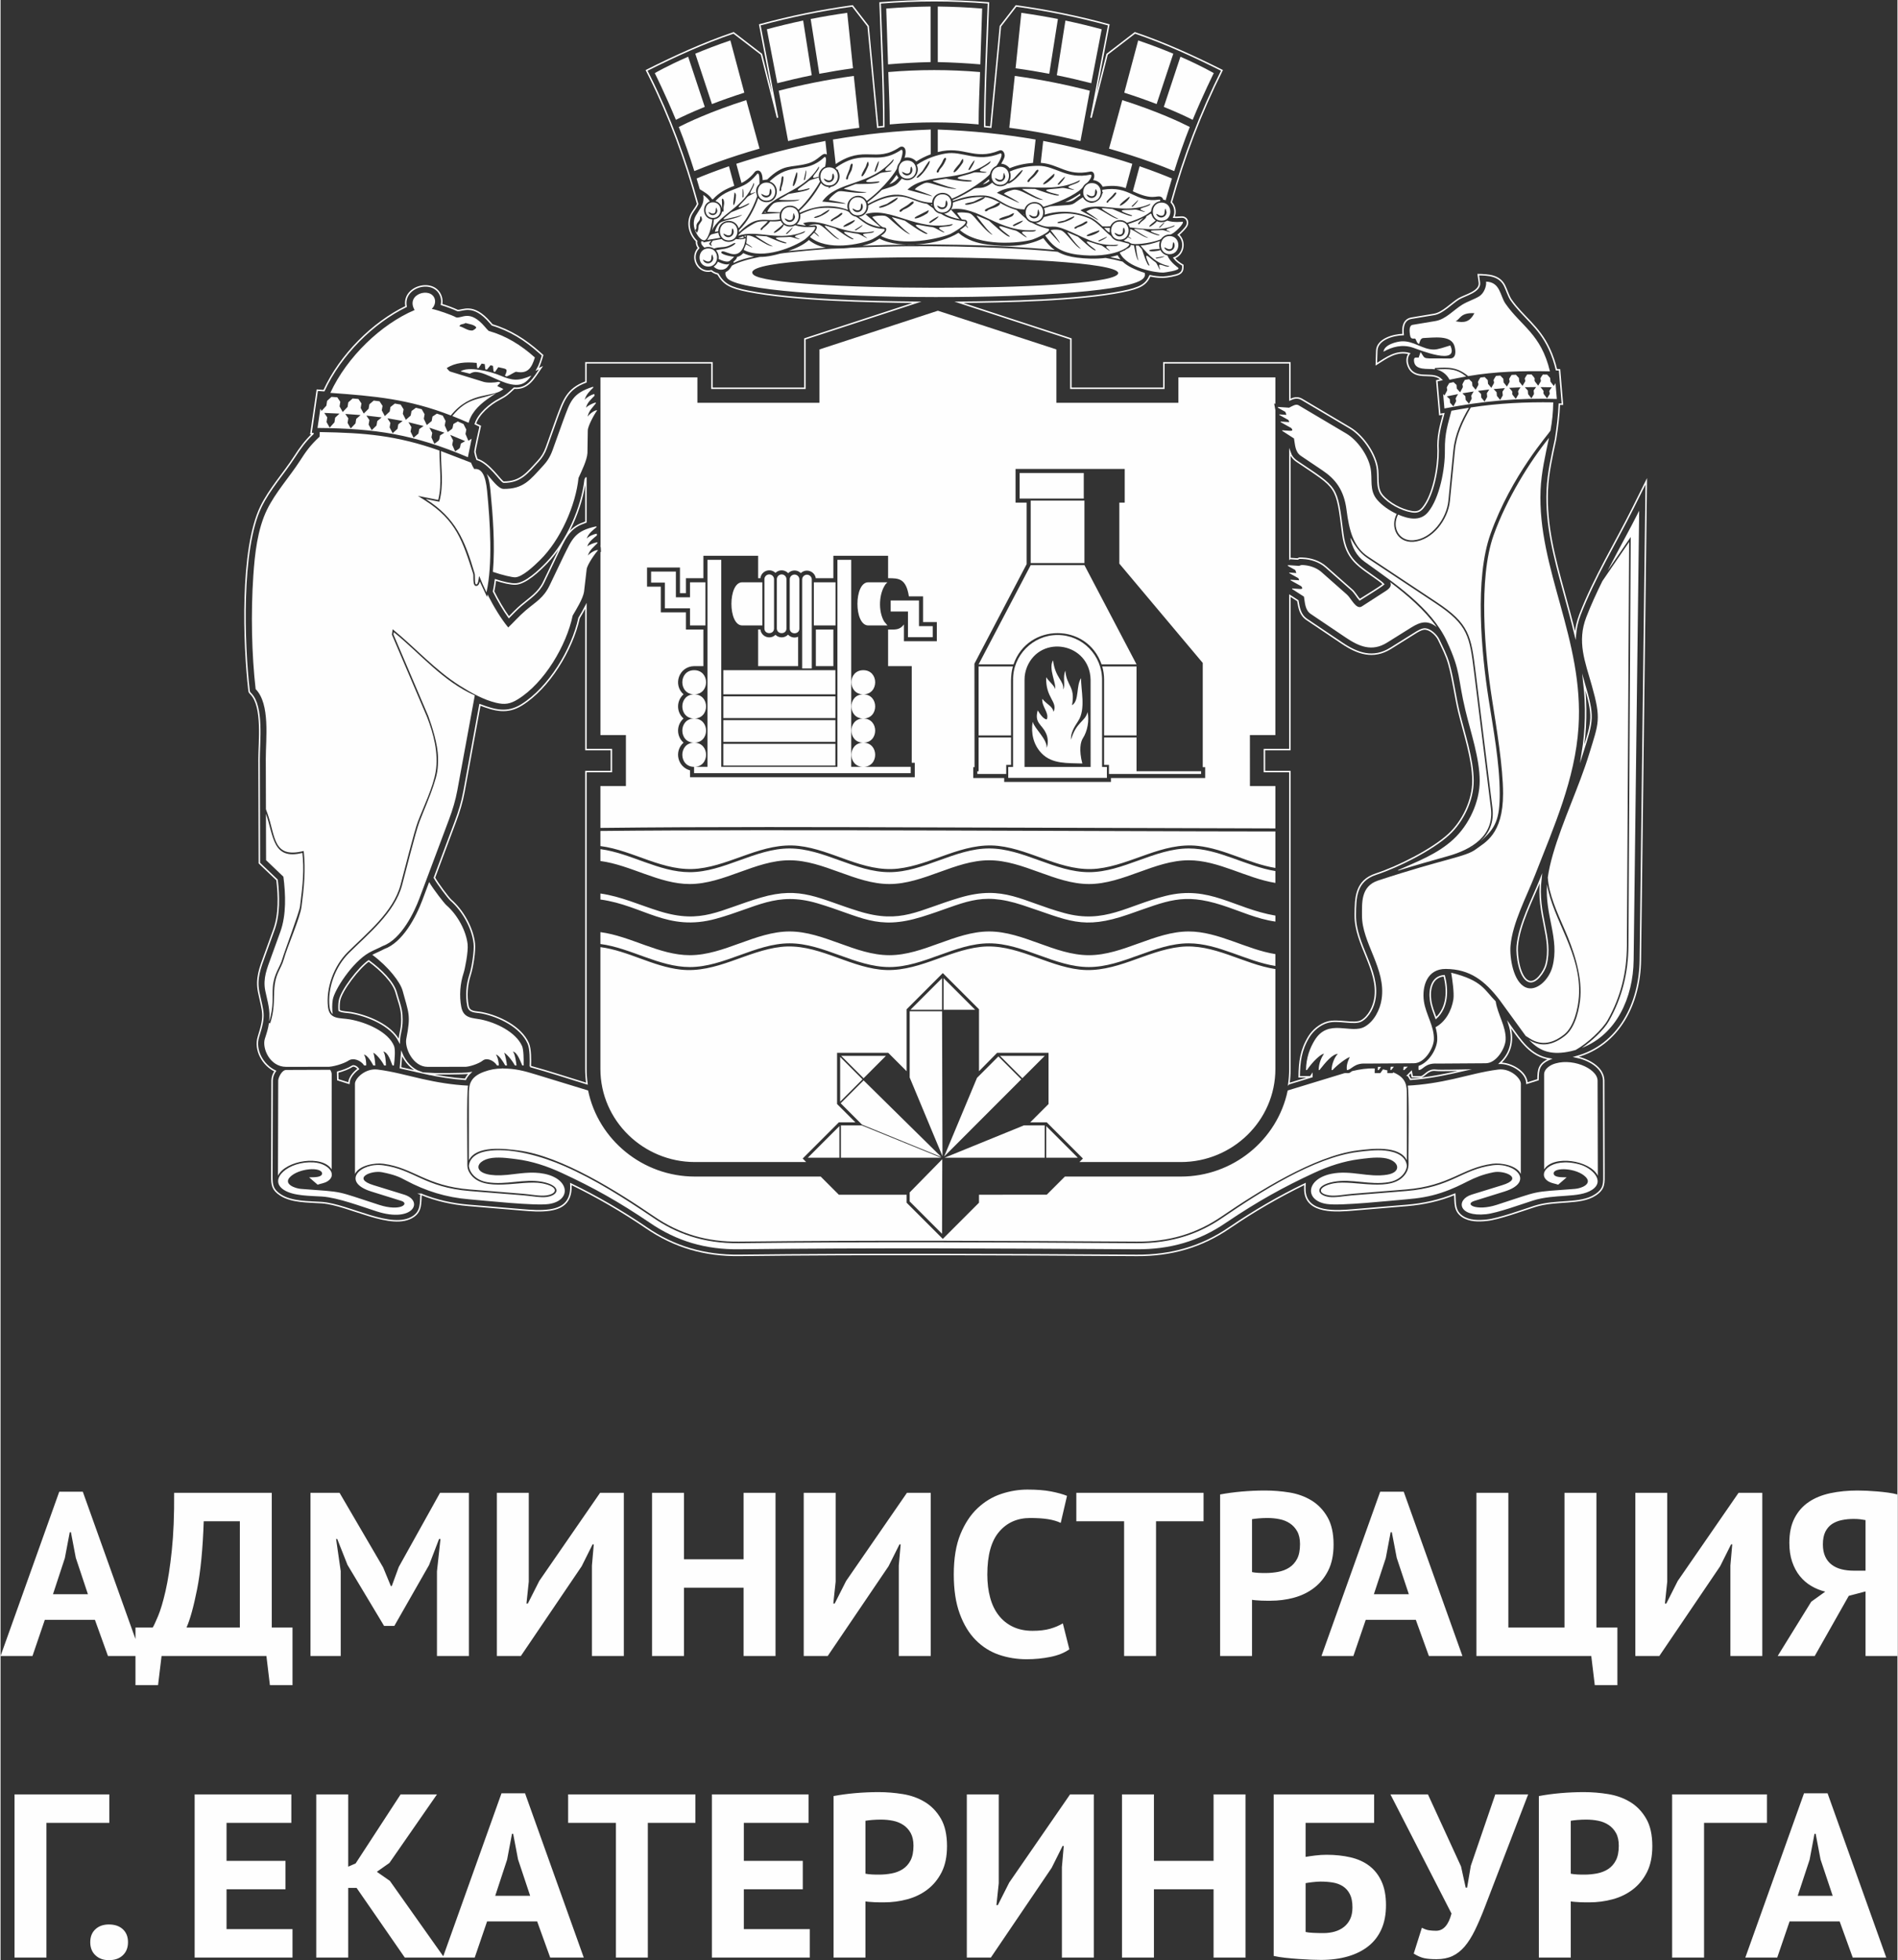
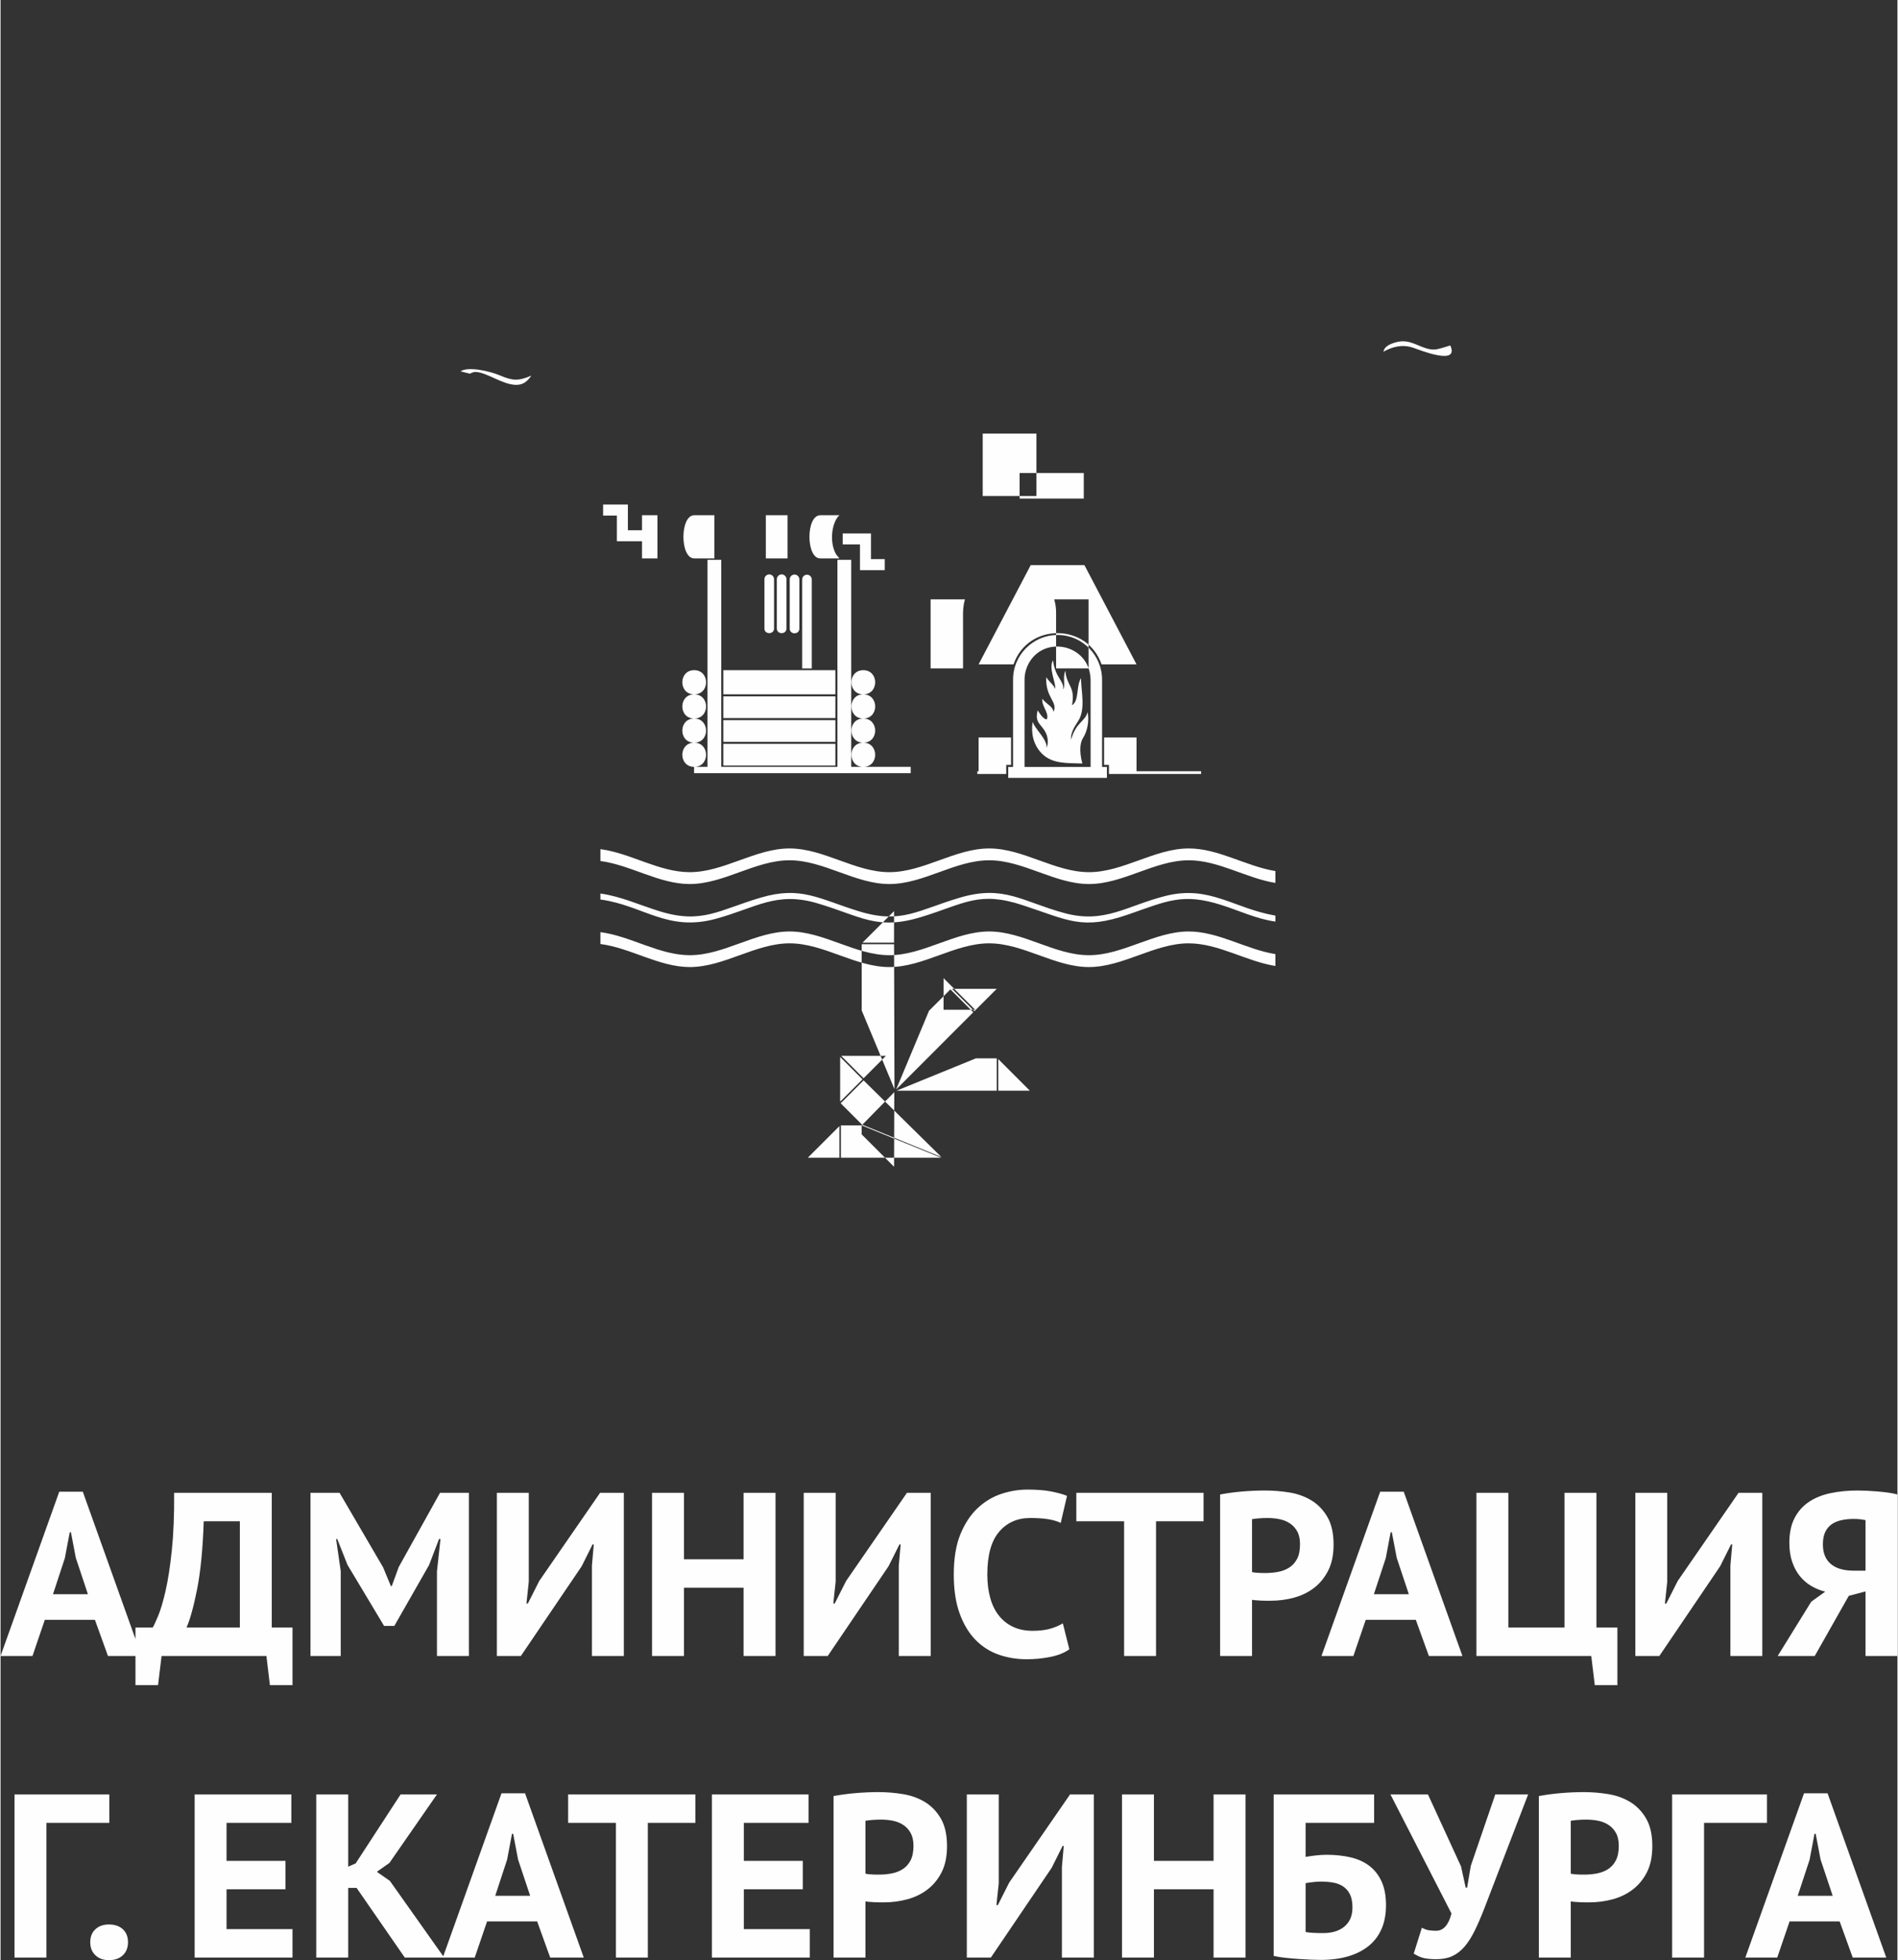
<svg xmlns="http://www.w3.org/2000/svg" xml:space="preserve" width="1170px" height="1208px" style="shape-rendering:geometricPrecision; text-rendering:geometricPrecision; image-rendering:optimizeQuality; fill-rule:evenodd; clip-rule:evenodd" viewBox="0 0 695.63 718.64">
  <rect x="0" y="0" width="695.63" height="718.64" fill="#333333" stroke="none" />
  <defs>
    <style type="text/css">  .str0 {stroke:#FEFEFE;stroke-width:0.54;stroke-miterlimit:22.926} .fil1 {fill:none} .fil2 {fill:#FEFEFE} .fil0 {fill:#FEFEFE;fill-rule:nonzero}  </style>
  </defs>
  <g id="Слой_x0020_1">
    <path class="fil0" d="M34.61 593.88l-18.38 0 -4.52 13.25 -11.71 0 21.53 -60.24 8.63 0 21.54 60.24 -12.31 0 -4.78 -13.25zm-15.38 -9.4l12.81 0 -4.44 -13.33 -1.79 -9.4 -0.43 0 -1.8 9.49 -4.35 13.24zm87.84 33.33l-8.29 0 -1.28 -10.68 -38.45 0 -1.29 10.68 -8.28 0 0 -21.11 6.32 0c0.4,-0.62 1.05,-2.02 1.96,-4.19 0.91,-2.16 1.83,-5.22 2.74,-9.18 0.91,-3.96 1.68,-8.92 2.3,-14.87 0.63,-5.95 0.92,-13 0.86,-21.15l35.8 0 0 49.39 7.61 0 0 21.11zm-19.31 -21.11l0 -38.96 -13.25 0c-0.34,10.14 -1.15,18.44 -2.43,24.91 -1.29,6.46 -2.58,11.15 -3.89,14.05l19.57 0zm72.28 -20.59l1.29 -11.88 -0.52 0 -3.67 9.57 -12.73 22.3 -3.76 0 -13.42 -22.38 -3.76 -9.49 -0.42 0 1.7 11.79 0 31.11 -11.1 0 0 -59.82 10.68 0 15.98 27.35 2.82 6.83 0.34 0 2.56 -7 15.13 -27.18 10.59 0 0 59.82 -11.71 0 0 -31.02zm56.83 -2.14l0.68 -7.77 -0.43 0 -4.01 8.03 -22.3 32.9 -8.8 0 0 -59.82 11.7 0 0 32.56 -0.85 8.03 0.51 0 4.19 -8.29 22.3 -32.3 8.71 0 0 59.82 -11.7 0 0 -33.16zm55.62 8.12l-21.87 0 0 25.04 -11.71 0 0 -59.82 11.71 0 0 24.36 21.87 0 0 -24.36 11.71 0 0 59.82 -11.71 0 0 -25.04zm56.91 -8.12l0.69 -7.77 -0.43 0 -4.02 8.03 -22.3 32.9 -8.8 0 0 -59.82 11.71 0 0 32.56 -0.86 8.03 0.51 0 4.19 -8.29 22.3 -32.3 8.72 0 0 59.82 -11.71 0 0 -33.16zm62.55 30.71c-1.82,1.29 -4.14,2.23 -6.96,2.79 -2.82,0.57 -5.71,0.85 -8.68,0.85 -3.58,0 -6.99,-0.55 -10.21,-1.66 -3.22,-1.11 -6.05,-2.91 -8.5,-5.39 -2.45,-2.47 -4.4,-5.69 -5.85,-9.65 -1.46,-3.96 -2.18,-8.76 -2.18,-14.4 0,-5.87 0.81,-10.78 2.43,-14.74 1.63,-3.96 3.74,-7.15 6.33,-9.57 2.59,-2.42 5.48,-4.16 8.67,-5.21 3.19,-1.06 6.38,-1.58 9.57,-1.58 3.42,0 6.31,0.22 8.67,0.68 2.37,0.46 4.32,1 5.86,1.62l-2.31 9.91c-1.31,-0.62 -2.86,-1.08 -4.66,-1.36 -1.79,-0.29 -3.97,-0.43 -6.53,-0.43 -4.73,0 -8.54,1.68 -11.41,5.06 -2.88,3.36 -4.32,8.58 -4.32,15.66 0,3.08 0.34,5.9 1.03,8.43 0.68,2.55 1.72,4.72 3.12,6.51 1.39,1.8 3.13,3.21 5.21,4.2 2.08,1 4.49,1.5 7.22,1.5 2.56,0 4.73,-0.26 6.49,-0.77 1.77,-0.51 3.31,-1.17 4.62,-1.97l2.39 9.52zm49.22 -46.94l-17.43 0 0 49.39 -11.71 0 0 -49.39 -17.52 0 0 -10.43 46.66 0 0 10.43zm6.07 -9.83c2.39,-0.45 5.02,-0.81 7.9,-1.07 2.88,-0.25 5.74,-0.38 8.59,-0.38 2.96,0 5.94,0.24 8.93,0.72 2.99,0.49 5.68,1.46 8.07,2.91 2.39,1.45 4.35,3.47 5.85,6.07 1.51,2.59 2.27,5.96 2.27,10.12 0,3.76 -0.66,6.94 -1.97,9.53 -1.31,2.59 -3.04,4.71 -5.21,6.37 -2.16,1.65 -4.63,2.84 -7.39,3.58 -2.76,0.75 -5.63,1.11 -8.59,1.11 -0.28,0 -0.74,0 -1.36,0 -0.63,0 -1.29,-0.01 -1.97,-0.04 -0.68,-0.03 -1.35,-0.07 -2.01,-0.13 -0.65,-0.05 -1.12,-0.11 -1.41,-0.17l0 20.6 -11.7 0 0 -59.22zm17.43 8.63c-1.14,0 -2.22,0.04 -3.25,0.13 -1.03,0.09 -1.85,0.18 -2.48,0.3l0 19.4c0.23,0.05 0.57,0.11 1.03,0.17 0.45,0.05 0.94,0.1 1.45,0.12 0.51,0.03 1.01,0.05 1.5,0.05 0.48,0 0.84,0 1.06,0 1.54,0 3.07,-0.15 4.58,-0.43 1.5,-0.29 2.86,-0.81 4.05,-1.58 1.2,-0.77 2.15,-1.84 2.87,-3.2 0.71,-1.37 1.06,-3.17 1.06,-5.39 0,-1.88 -0.34,-3.43 -1.02,-4.66 -0.68,-1.22 -1.58,-2.2 -2.69,-2.94 -1.11,-0.74 -2.38,-1.26 -3.8,-1.54 -1.43,-0.29 -2.88,-0.43 -4.36,-0.43zm54.34 37.34l-18.37 0 -4.53 13.25 -11.7 0 21.53 -60.24 8.63 0 21.53 60.24 -12.3 0 -4.79 -13.25zm-15.38 -9.4l12.82 0 -4.44 -13.33 -1.8 -9.4 -0.43 0 -1.79 9.49 -4.36 13.24zm89.3 33.33l-8.29 0 -1.29 -10.68 -42.12 0 0 -59.82 11.71 0 0 49.39 20.59 0 0 -49.39 11.71 0 0 49.39 7.69 0 0 21.11zm41.44 -43.84l0.68 -7.77 -0.43 0 -4.01 8.03 -22.3 32.9 -8.8 0 0 -59.82 11.7 0 0 32.56 -0.85 8.03 0.51 0 4.19 -8.29 22.3 -32.3 8.71 0 0 59.82 -11.7 0 0 -33.16zm61.26 33.16l-11.7 0 0 -23.67 -6.15 1.62 -12.48 22.05 -13.59 0 12.31 -19.91 5.13 -3.68c-1.83,-0.45 -3.54,-1.15 -5.13,-2.09 -1.6,-0.94 -2.99,-2.15 -4.19,-3.63 -1.2,-1.48 -2.13,-3.23 -2.82,-5.26 -0.68,-2.02 -1.02,-4.31 -1.02,-6.88 0,-3.58 0.62,-6.6 1.88,-9.05 1.25,-2.45 2.99,-4.43 5.21,-5.94 2.22,-1.51 4.87,-2.59 7.94,-3.25 3.08,-0.65 6.41,-0.98 10,-0.98 0.97,0 2.08,0.03 3.33,0.08 1.26,0.06 2.55,0.15 3.89,0.26 1.34,0.11 2.65,0.26 3.93,0.43 1.28,0.17 2.44,0.4 3.46,0.68l0 59.22zm-16.06 -50.25c-1.54,0 -2.99,0.14 -4.36,0.43 -1.37,0.28 -2.56,0.77 -3.59,1.45 -1.02,0.69 -1.83,1.63 -2.43,2.82 -0.6,1.2 -0.9,2.74 -0.9,4.62 0,1.76 0.29,3.26 0.86,4.48 0.56,1.23 1.36,2.22 2.39,2.99 1.02,0.77 2.22,1.33 3.59,1.67 1.36,0.34 2.84,0.51 4.44,0.51l4.36 0 0 -18.54c-0.63,-0.11 -1.27,-0.21 -1.92,-0.3 -0.66,-0.08 -1.47,-0.13 -2.44,-0.13zm-639.67 111.43l-23.07 0 0 49.39 -11.7 0 0 -59.82 34.77 0 0 10.43zm-7 43.75c0,-2 0.62,-3.58 1.88,-4.74 1.25,-1.17 2.9,-1.76 4.95,-1.76 2.17,0 3.88,0.59 5.13,1.76 1.25,1.16 1.88,2.74 1.88,4.74 0,1.99 -0.63,3.59 -1.88,4.78 -1.25,1.2 -2.96,1.8 -5.13,1.8 -2.05,0 -3.7,-0.6 -4.95,-1.8 -1.26,-1.19 -1.88,-2.79 -1.88,-4.78zm38.28 -54.18l35.46 0 0 10.43 -23.76 0 0 13.93 21.62 0 0 10.42 -21.62 0 0 14.61 24.19 0 0 10.43 -35.89 0 0 -59.82zm59.39 34.27l-3.08 0 0 25.55 -11.71 0 0 -59.82 11.71 0 0 26.49 2.73 -1.19 16.49 -25.3 13.33 0 -17.43 25.12 -4.61 3.25 4.78 3.33 19.91 28.12 -14.44 0 -17.68 -25.55zm66.22 12.3l-18.37 0 -4.53 13.25 -11.71 0 21.53 -60.24 8.63 0 21.54 60.24 -12.31 0 -4.78 -13.25zm-15.38 -9.4l12.81 0 -4.44 -13.33 -1.79 -9.4 -0.43 0 -1.8 9.49 -4.35 13.24zm73.4 -26.74l-17.44 0 0 49.39 -11.7 0 0 -49.39 -17.52 0 0 -10.43 46.66 0 0 10.43zm6.06 -10.43l35.46 0 0 10.43 -23.75 0 0 13.93 21.62 0 0 10.42 -21.62 0 0 14.61 24.18 0 0 10.43 -35.89 0 0 -59.82zm44.61 0.6c2.39,-0.45 5.03,-0.81 7.9,-1.07 2.88,-0.25 5.74,-0.38 8.59,-0.38 2.96,0 5.94,0.24 8.93,0.73 2.99,0.48 5.68,1.45 8.07,2.9 2.4,1.45 4.35,3.48 5.86,6.07 1.51,2.59 2.26,5.96 2.26,10.12 0,3.76 -0.65,6.94 -1.96,9.53 -1.31,2.59 -3.05,4.71 -5.22,6.37 -2.16,1.65 -4.63,2.84 -7.39,3.58 -2.76,0.75 -5.62,1.12 -8.59,1.12 -0.28,0 -0.74,0 -1.36,0 -0.63,0 -1.28,-0.02 -1.97,-0.05 -0.68,-0.02 -1.35,-0.07 -2.01,-0.13 -0.65,-0.05 -1.12,-0.11 -1.41,-0.17l0 20.6 -11.7 0 0 -59.22zm17.43 8.63c-1.14,0 -2.22,0.04 -3.25,0.13 -1.02,0.09 -1.85,0.18 -2.48,0.3l0 19.4c0.23,0.05 0.57,0.11 1.03,0.17 0.46,0.05 0.94,0.1 1.45,0.12 0.51,0.03 1.01,0.05 1.5,0.05 0.48,0 0.84,0 1.07,0 1.53,0 3.06,-0.15 4.57,-0.43 1.51,-0.29 2.86,-0.81 4.06,-1.58 1.19,-0.77 2.15,-1.84 2.86,-3.2 0.71,-1.37 1.07,-3.17 1.07,-5.39 0,-1.88 -0.35,-3.43 -1.03,-4.66 -0.68,-1.22 -1.58,-2.2 -2.69,-2.94 -1.11,-0.74 -2.38,-1.26 -3.8,-1.54 -1.43,-0.29 -2.88,-0.43 -4.36,-0.43zm66.31 17.43l0.68 -7.77 -0.43 0 -4.01 8.03 -22.3 32.9 -8.81 0 0 -59.82 11.71 0 0 32.56 -0.85 8.03 0.51 0 4.19 -8.29 22.3 -32.3 8.71 0 0 59.82 -11.7 0 0 -33.16zm55.62 8.12l-21.87 0 0 25.04 -11.71 0 0 -59.82 11.71 0 0 24.36 21.87 0 0 -24.36 11.71 0 0 59.82 -11.71 0 0 -25.04zm22.05 -34.78l36.83 0 0 10.43 -25.13 0 0 12.47c0.97,-0.17 2.16,-0.34 3.55,-0.51 1.4,-0.17 2.78,-0.26 4.15,-0.26 3.18,0 6.12,0.32 8.8,0.94 2.67,0.63 4.97,1.67 6.87,3.12 1.91,1.46 3.41,3.36 4.49,5.73 1.08,2.36 1.62,5.25 1.62,8.67 0,3.36 -0.55,6.3 -1.66,8.8 -1.11,2.51 -2.71,4.59 -4.79,6.24 -2.08,1.65 -4.58,2.91 -7.52,3.76 -2.93,0.85 -6.22,1.28 -9.87,1.28 -0.96,0 -2.17,-0.03 -3.63,-0.08 -1.45,-0.06 -2.99,-0.15 -4.61,-0.26 -1.63,-0.11 -3.23,-0.26 -4.83,-0.43 -1.59,-0.17 -3.02,-0.4 -4.27,-0.68l0 -59.22zm18.2 50.84c1.48,0 2.86,-0.18 4.14,-0.54 1.28,-0.37 2.41,-0.92 3.38,-1.68 0.97,-0.75 1.74,-1.72 2.31,-2.89 0.56,-1.18 0.85,-2.6 0.85,-4.28 0,-2.03 -0.31,-3.64 -0.94,-4.87 -0.63,-1.23 -1.48,-2.2 -2.56,-2.9 -1.09,-0.69 -2.33,-1.16 -3.72,-1.38 -1.4,-0.23 -2.89,-0.34 -4.49,-0.34 -0.79,0 -1.79,0.07 -2.99,0.21 -1.19,0.15 -2.02,0.26 -2.48,0.37l0 17.89c0.63,0.16 1.59,0.27 2.87,0.33 1.28,0.06 2.49,0.08 3.63,0.08zm50.5 -24.43l1.71 7.77 0.51 0 1.37 -8.03 8.97 -26.15 12.05 0 -15.9 41.36c-1.25,3.25 -2.46,6.07 -3.63,8.46 -1.17,2.39 -2.42,4.37 -3.76,5.94 -1.34,1.56 -2.83,2.73 -4.48,3.5 -1.65,0.77 -3.59,1.15 -5.81,1.15 -1.88,0 -3.41,-0.12 -4.58,-0.38 -1.16,-0.26 -2.43,-0.81 -3.8,-1.67l2.99 -9.48c0.97,0.51 1.85,0.83 2.65,0.94 0.8,0.11 1.65,0.17 2.57,0.17 2.67,0 4.55,-2.11 5.64,-6.32l-22.39 -43.67 13.76 0 12.13 26.41zm28.54 -25.81c2.39,-0.45 5.03,-0.81 7.9,-1.07 2.88,-0.25 5.74,-0.38 8.59,-0.38 2.96,0 5.94,0.24 8.93,0.73 2.99,0.48 5.68,1.45 8.07,2.9 2.4,1.45 4.35,3.48 5.86,6.07 1.51,2.59 2.26,5.96 2.26,10.12 0,3.76 -0.65,6.94 -1.96,9.53 -1.31,2.59 -3.05,4.71 -5.22,6.37 -2.16,1.65 -4.62,2.84 -7.39,3.58 -2.76,0.75 -5.62,1.12 -8.58,1.12 -0.29,0 -0.75,0 -1.37,0 -0.63,0 -1.28,-0.02 -1.97,-0.05 -0.68,-0.02 -1.35,-0.07 -2.01,-0.13 -0.65,-0.05 -1.12,-0.11 -1.41,-0.17l0 20.6 -11.7 0 0 -59.22zm17.43 8.63c-1.14,0 -2.22,0.04 -3.25,0.13 -1.02,0.09 -1.85,0.18 -2.48,0.3l0 19.4c0.23,0.05 0.57,0.11 1.03,0.17 0.46,0.05 0.94,0.1 1.45,0.12 0.52,0.03 1.01,0.05 1.5,0.05 0.48,0 0.84,0 1.07,0 1.54,0 3.06,-0.15 4.57,-0.43 1.51,-0.29 2.86,-0.81 4.06,-1.58 1.19,-0.77 2.15,-1.84 2.86,-3.2 0.71,-1.37 1.07,-3.17 1.07,-5.39 0,-1.88 -0.34,-3.43 -1.03,-4.66 -0.68,-1.22 -1.58,-2.2 -2.69,-2.94 -1.11,-0.74 -2.38,-1.26 -3.8,-1.54 -1.43,-0.29 -2.88,-0.43 -4.36,-0.43zm66.22 1.2l-23.07 0 0 49.39 -11.71 0 0 -59.82 34.78 0 0 10.43zm26.66 36.14l-18.37 0 -4.53 13.25 -11.7 0 21.53 -60.24 8.63 0 21.53 60.24 -12.3 0 -4.79 -13.25zm-15.38 -9.4l12.82 0 -4.45 -13.33 -1.79 -9.4 -0.43 0 -1.79 9.49 -4.36 13.24z" />
-     <path class="fil1 str0" d="M135.01 352.28c-3.58,2.46 -10.1,10.88 -10.73,14.66 -0.19,1.13 -0.21,2.35 -0.12,3.53 1.16,0.67 3.05,0.58 4.41,0.83 6.11,1.09 14.65,4.54 17.65,10.43 0.11,-3.38 1.25,-4.52 0.9,-9.67 -0.18,-2.71 -1.34,-5.55 -2.05,-8.18 -1,-3.76 -5.43,-8.22 -10.06,-11.6zm429.85 -30.14l0 0c-3.06,7.65 -7.96,16.76 -8.66,24.81 -0.27,3.14 0.76,11.34 4.11,12.79 2.72,1.17 5.82,-3.71 6.42,-5.98 2.61,-9.96 -3.46,-18.33 -1.87,-31.62zm-410.66 115.71l0 0c-0.2,3.13 0.19,6.12 -2.77,8.13 -7.86,5.36 -23.65,-4.36 -33.62,-5.06 -4.81,-0.34 -11.06,-0.11 -15.21,-2.85 -2.88,-1.9 -3.12,-3.59 -3.11,-6.82l0.09 -35.16c0.04,-1.32 0.49,-2.45 1.16,-3.41 -4.6,-2.17 -7.69,-7.78 -6.17,-12.57 2.63,-8.3 1.69,-8.64 0.1,-16.36 -1.05,-5.11 0.56,-9.02 2.25,-13.7l3.36 -9.29c1.99,-5.51 1.81,-12.32 1.11,-18.16l-6.48 -6.17 -0.11 -38.12c-0.02,-6.16 1.57,-19.3 -3.01,-23.93 -0.57,-0.57 -0.61,-0.65 -0.7,-1.45 -1.91,-16.65 -3.16,-51.63 4.41,-67.17 3.23,-6.61 8.26,-12.03 12.23,-18.17 2.17,-3.37 4,-5.86 6.82,-8.58l0 -0.02 -0.72 -0.01 2.31 -15.93 2.46 0.17c6.05,-13.2 17.99,-24.96 30.12,-30.85 -1.52,-7.51 10.51,-10.66 12.83,-3.63 0.31,0.95 0.35,1.94 0.16,2.89 2.04,0.63 4.35,1.48 5.85,2.2 1.83,0.28 5.68,-2.97 12.01,4.46 0.23,0.28 0.47,0.57 0.73,0.83 6.61,1.98 12.12,5.5 17.29,10.08l1.19 1.06c-0.54,1.75 -1.02,3.55 -1.95,5.14l1.36 -0.58c-2.56,3.7 -4.64,7.94 -9.85,7.5 -2.14,1.99 -2.78,2.71 -5.47,4.09 -3.31,1.69 -7.66,5.35 -8.76,9.01l1.8 0.84c-0.33,1.55 -1.94,8.47 -1.94,9.46 0.18,0.91 0.43,1.83 0.75,2.7 4.5,1.25 8.78,8.19 9.77,8.35 6.26,0.03 8.72,-3.46 12.61,-7.64 1.43,-1.54 2.33,-3.02 3.05,-5.01l3.92 -10.94c2.34,-6.2 3.63,-10.61 10.59,-13.13l0 -7.03 46.22 0 0 9.33c11.36,0 22.73,0 34.1,0l0 -18.1 41.08 -13.42c-17.45,-0.17 -45.16,-0.77 -61.85,-4.03 -6.72,-1.31 -9.03,-2.65 -11.17,-6.36 -0.86,-0.21 -1.7,-0.59 -2.38,-1.16 -4.8,1.13 -7.97,-4.86 -4.67,-8.34 -0.55,-0.74 -0.9,-1.6 -0.73,-2.52 -2.69,-2.6 -3.67,-6.85 -1.78,-10.15 0.65,-1.13 1.65,-2.26 2.16,-3.48 -4.42,-16.19 -10.2,-31.92 -17.72,-46.97l-1.01 -2.01c10.61,-5.3 20.65,-9.92 31.91,-13.76l10.22 7.85 5.9 23.28 -6.51 -34.07c11.49,-3.12 22.18,-5.28 33.98,-6.94l5.76 7.44 3.51 37.01c0.75,-0.08 1.49,-0.15 2.24,-0.23 0,-15.09 -0.87,-30.23 -1.36,-45.33 13.39,-1.06 26.33,-1.06 39.72,0 -0.5,15.1 -1.36,30.24 -1.36,45.33 0.74,0.08 1.49,0.15 2.23,0.23l3.52 -37.01 5.76 -7.44c11.79,1.66 22.49,3.81 33.98,6.94l-6.51 34.07 5.9 -23.28 10.21 -7.85c11.26,3.84 21.31,8.46 31.91,13.76 -7.77,15.55 -13.95,31.62 -18.56,48.35 1.34,1.44 1.74,3.67 0.91,5.5 1.17,0.12 2.84,-0.22 3.59,0 1.34,0.39 1.73,1.85 1.18,3.03 -0.37,0.82 -2.05,2.53 -3.08,3.4 2.78,2.46 1.92,7.23 -1.6,8.49 0.91,1.19 2.01,1.94 3.22,2.65 0,1.41 0.02,2.44 -1.44,3.22 -1.09,0.58 -4.44,1.15 -5.72,1.18 -1.57,0.04 -3.23,-0.16 -4.89,-0.52 -1.51,3.27 -3.58,4.49 -10.16,5.81 -16.23,3.22 -42.88,3.77 -59.92,3.91l41.06 13.42 0 18.1c11.37,0 22.74,0 34.1,0l0 -9.33 46.22 0 0 13.55c1.41,-0.66 2.81,-1.08 4.42,-0.13l17.5 10.37c4.62,2.73 9,8.88 10.06,14.26 0.68,3.4 -0.48,7.75 1.89,10.53 2.47,2.91 7.01,5.35 10.76,5.99 1.79,0.31 2.96,0.01 4.13,-1.4 3.92,-4.74 5.67,-14.95 5.6,-20.99 -0.32,-5.11 0.77,-8.77 2.02,-13.48l-1.41 0.26 -1.09 -12.37 1.7 -0.39c-2.81,-2.84 -7.44,-0.41 -10.56,-2.81 -1.88,-1.44 -2.78,-4.79 -1.23,-6.78 -4.71,-1.24 -8.35,1.52 -12.09,3.91l0.16 -4.94c0.13,-4.24 6.08,-5.86 9.67,-5.95 -0.26,-2.47 0.03,-5.5 3.08,-6l8.34 -1.39c3.07,-0.52 6.34,-4.06 8.95,-5.67 2.22,-1.36 8.06,-2.64 7.59,-6l-0.41 -2.9c3.63,0.1 7.69,0.19 9.63,4 0.75,1.48 1.5,3.95 2.36,5.2 4.38,6.32 10.21,9.71 14.04,17.95 1.2,2.58 2.05,5.14 2.64,7.71l1.14 0.03 1.05 12.62 -1.13 -0.02c-0.15,4.23 -0.71,8.5 -1.38,12.86 -1.3,6.14 -2.78,12.41 -3.04,18.7 -0.53,12.9 2.65,24.65 6.03,36.99 1.48,5.39 2.96,10.77 4.24,16.17 0.21,-2.61 0.83,-5.22 1.72,-7.55 5.3,-13.69 12.97,-26.13 19.49,-39.21l4.82 -9.68 -2.17 175.57c-0.19,15.65 -7.75,31.21 -23.63,35.45 4.27,0.86 10.05,3.66 10.19,8.63l0.09 34.03c0.01,3.59 0.28,5.7 -3.11,7.93 -5.57,3.68 -14.31,1.68 -22.33,4.25 -4.47,1.43 -13.09,4.6 -17.54,5.06 -2.96,0.31 -6.38,0.35 -8.95,-1.39 -3.01,-2.06 -2.57,-4.98 -2.77,-8.14 -5.63,2.3 -11.45,3.58 -17.51,4.09l-19.58 1.63c-5.95,0.5 -17.3,1.52 -17.88,-6.99 -0.06,-0.84 -0.02,-1.67 0.03,-2.51 -9.57,4.64 -18.79,10 -27.58,15.99 -10.38,7.14 -21.55,10.28 -34.11,10.2 -48.61,-0.32 -97.22,-0.57 -145.82,-0.01 -12.56,0.15 -23.75,-3.05 -34.12,-10.18 -8.8,-5.99 -18,-11.35 -27.58,-15.99 0.31,5.54 -1.93,8.73 -7.78,9.56 -3.32,0.48 -6.76,0.21 -10.08,-0.07l-19.59 -1.64c-6.05,-0.5 -11.88,-1.79 -17.5,-4.08zm-30.58 -44.77l0 0 0.06 2.78c1.35,0.41 2.7,0.84 4.05,1.28 0.1,-2.11 1.87,-4.07 3.49,-5.25 -0.35,-0.52 -1.56,-1.45 -2.25,-0.98 -1.19,0.81 -3.3,1.64 -5.35,2.17zm23.03 -1.61l0 0 7.11 1.6c-2.98,-1.1 -5.44,-3.81 -6.67,-6.86l-0.44 5.26zm9.37 2.11l0 0c4.76,1.04 9.58,1.81 14.44,2.14 0.44,-0.91 1.02,-1.68 1.71,-2.34 -1.91,0.38 -14.31,0.34 -16.15,0.2zm38.26 -2.58l0 0c6.96,1.91 13.85,4.2 20.76,6.32 -0.25,-1.78 -0.38,-3.59 -0.38,-5.43l0 -109.02 9.34 0 0 -8.05 -9.34 0 0 -52.67c-0.8,1.58 -1.74,3.12 -2.51,4.44 -2.52,11.56 -10.99,25.62 -21.11,31.87 -5.3,3.26 -9.77,2 -15.24,-0.07l-5.85 31.86c-0.69,3.73 -1.79,7.38 -3.13,10.93l-7.72 20.61c1.16,2.11 4.96,7.19 6.01,8.19 4.37,3.78 8,10.17 8.63,15.93 0.3,2.73 -0.68,8.85 -1.56,11.53 -1.17,3.56 -1.49,7.61 -0.78,11.29 0.49,2.56 2.87,2.14 5.1,2.58 6.23,1.22 14.31,5.1 17.01,11.18 0.93,2.08 0.84,6.21 0.77,8.51zm278.17 6.32l0 0 8.44 -2.58 0 -0.7 -0.5 0.74 -4.16 0c0.08,-5.5 0.57,-9.74 3.52,-14.61 1.48,-2.45 4.09,-4.62 6.87,-5.41 3.94,-1.11 9.85,0.95 12.42,-0.5 2.78,-1.57 4.51,-5.22 4.98,-8.27 1.6,-10.38 -7.33,-19.78 -7.22,-30.48 0.06,-6.43 0.12,-12.58 7.59,-15.04 8.21,-2.69 20.61,-8.96 26.69,-14.55 5.19,-4.78 8.9,-12.57 8.88,-19.66 -0.02,-7.99 -3.27,-17.44 -5.16,-25.24 -1.4,-5.83 -2.08,-11.9 -3.69,-17.65 -0.88,-3.15 -2.36,-5.94 -3.74,-8.87 -0.78,-1.64 -2.98,-3.73 -4.87,-3.89 -1.25,-0.11 -2.9,0.94 -3.91,1.57l-8.83 5.52c-6.35,3.97 -12.16,1.92 -17.85,-1.93l-12.81 -8.61c-2.53,-1.72 -2.89,-4.15 -3.37,-6.93l-2.9 -1.87 0 56.46 -9.35 0 0.01 8.05 9.34 0 0 109.02c0,1.84 -0.13,3.65 -0.38,5.43zm43.65 -3.1l0 0c0.36,0.45 0.67,0.95 0.94,1.5 6.79,-0.46 13.4,-1.9 20.02,-3.4 -2.2,0.02 -9.06,0.27 -10.74,0.06 -2.77,-0.36 -3.95,1.99 -5.31,2.4l-3.31 0 -0.34 -1.84 -1.26 1.28zm33.79 -4.4l0 0c3.83,-0.09 9.67,2.97 9.87,7.31 1.35,-0.43 2.7,-0.86 4.06,-1.28 0,-3.84 0.35,-5.9 4.33,-7.58 -7.15,-1.11 -10.69,-6.75 -14.9,-12.68 1.62,5.09 1.01,10.19 -3.36,14.23zm-335.23 -214.56l0 0 0 16.14c-0.29,0.11 -0.48,0.21 -0.81,0.32 -5.76,1.92 -7.19,6.47 -9.67,11.26l-5.01 10.48c-1.85,3.87 -5.05,5.77 -8.21,8.46 -1.62,1.39 -3.06,2.9 -4.54,4.4 -2,-2.78 -3.96,-6.16 -5.62,-9.47 0.28,-1.36 0.51,-2.78 0.7,-4.24 2.86,0.94 5.6,1.54 7.23,1.51 3.78,-0.06 8.87,-4.96 11.52,-7.71 7.56,-7.86 12.97,-20.35 14.13,-30.54l0.28 -0.61zm258.17 29.49l0 0 0 -38.93c0.46,1.34 1.22,2.39 2.63,3.35 14.99,10.11 14.46,8.51 16.75,26.48 1.23,9.69 5.95,11.84 12.97,16.9 0.38,0.28 1.52,1.1 1.99,1.65 -1.53,1.28 -6.73,4.38 -8.74,5.68 -1,-1.07 -1.78,-2.76 -3.19,-3.88l-9.24 -8.15c-2.29,-2.02 -5.46,-3.06 -8.48,-3.18 -1.38,-0.04 -1.1,-0.12 -1.85,0.28l-2.84 -0.2zm107.81 45.39l0 0c1,8.59 0.84,17.47 -0.58,26.08 4.04,-12.67 4.28,-13.24 0.58,-26.08zm-54.23 123.14l0 0c4.32,-3.93 4.38,-10.39 2.99,-15.55 -4.59,0.33 -5.53,5.06 -4.97,9.02 0.33,2.31 1.18,4.41 1.98,6.53z" />
-     <path class="fil2" d="M557.53 397.32c0,-1.97 -3.84,-5.76 -8.29,-5.2 -5.49,0.68 -10.97,2.23 -16.37,3.45 -5.65,1.27 -11.05,2.15 -16.82,2.45 0.55,2.62 0.25,22.1 0.25,26.05 0,2.46 0.37,4.11 -0.99,6.17 -4.85,7.39 -18.88,2.17 -26.36,3.59 -5.76,1.1 -6.28,3.8 -1.65,4.44 2.41,0.34 5.85,-0.38 8.34,-0.58l19.68 -1.59c16.34,-1.32 20.62,-7.96 31.83,-9.44 3.05,-0.41 8.82,0.54 10.36,3.74l0.02 -33.08zm-427.56 0l0 0c0,-1.97 3.84,-5.76 8.28,-5.2 5.5,0.68 10.97,2.23 16.38,3.45 5.64,1.27 11.04,2.15 16.81,2.45 -0.55,2.61 -0.25,23.35 -0.25,27.42 0,2 -0.18,3.02 0.99,4.8 4.86,7.39 18.88,2.17 26.37,3.59 6.41,1.22 5.62,3.9 1.64,4.44 -2.41,0.34 -5.84,-0.38 -8.34,-0.58l-19.68 -1.59c-16.33,-1.32 -20.61,-7.96 -31.82,-9.44 -3.06,-0.41 -8.82,0.54 -10.37,3.74l-0.01 -33.08zm-4.5 -246.28l0 0c0,0 0.01,-0.01 0.02,-0.01 0,0 0,0.01 0,0.02 0.59,-0.63 1.18,-1.25 1.77,-1.86 0.08,-0.56 0.18,-1.12 0.26,-1.68 0.54,-0.47 1.07,-0.95 1.6,-1.42 0.71,0.07 1.41,0.13 2.12,0.19 0.36,0.54 0.73,1.09 1.11,1.63 -0.1,0.56 -0.19,1.11 -0.28,1.66 0.37,0.68 0.75,1.37 1.12,2.06 0.6,-0.59 1.2,-1.18 1.78,-1.77 0.1,-0.55 0.19,-1.1 0.29,-1.65 0.52,-0.45 1.05,-0.9 1.59,-1.35 0.71,0.09 1.43,0.18 2.14,0.27 0.36,0.55 0.73,1.11 1.1,1.67 -0.11,0.54 -0.2,1.09 -0.29,1.64 0.38,0.7 0.74,1.41 1.12,2.11 0.6,-0.56 1.19,-1.12 1.79,-1.68 0.09,-0.55 0.18,-1.09 0.27,-1.64 0.54,-0.43 1.08,-0.85 1.61,-1.28 0.72,0.13 1.42,0.25 2.13,0.38 0.37,0.58 0.72,1.16 1.09,1.75 -0.1,0.55 -0.19,1.09 -0.29,1.64 0.37,0.73 0.74,1.47 1.12,2.2 0.59,-0.53 1.18,-1.06 1.77,-1.58 0.1,-0.55 0.2,-1.1 0.3,-1.65 0.53,-0.4 1.08,-0.8 1.61,-1.19 0.7,0.18 1.42,0.35 2.13,0.53 0.34,0.61 0.7,1.23 1.06,1.85 -0.1,0.55 -0.2,1.1 -0.29,1.65 0.36,0.77 0.73,1.54 1.09,2.31 0.6,-0.49 1.2,-0.98 1.79,-1.47 0.1,-0.55 0.19,-1.1 0.3,-1.65 0.53,-0.36 1.07,-0.72 1.61,-1.07 0.7,0.23 1.43,0.47 2.14,0.71 0.34,0.66 0.71,1.32 1.05,1.98 -0.1,0.54 -0.21,1.09 -0.31,1.64 0.36,0.8 0.72,1.61 1.09,2.42 1.9,-1.46 1.64,-0.72 2.09,-2.95 0.53,-0.31 1.07,-0.62 1.61,-0.93 0.7,0.3 1.39,0.61 2.09,0.94 0.34,0.69 0.69,1.37 1.04,2.06 -0.1,0.53 -0.21,1.06 -0.31,1.58 0.36,0.83 0.7,1.66 1.06,2.5 0.4,-0.26 0.8,-0.52 1.2,-0.76l-1.38 6.79c-19.74,-8.38 -33.92,-10.57 -55.14,-10.72l1.03 -7.08c0.15,0.28 0.31,0.56 0.46,0.84 0.59,-0.65 1.18,-1.3 1.76,-1.95 0.09,-0.58 0.17,-1.16 0.26,-1.74 0.53,-0.49 1.07,-0.98 1.6,-1.47 0.71,0.05 1.42,0.1 2.13,0.15 0.37,0.55 0.74,1.09 1.11,1.64 -0.09,0.56 -0.18,1.12 -0.26,1.69 0.38,0.68 0.76,1.37 1.14,2.05zm41.23 14.46l0 0c1.9,-1.4 1.65,-0.67 2.1,-2.88 0.52,-0.3 1.06,-0.6 1.59,-0.89l-5.49 -2.3c0.35,0.67 0.69,1.34 1.05,2.01 -0.11,0.54 -0.22,1.08 -0.31,1.62 0.35,0.82 0.7,1.63 1.06,2.44zm-7.61 -2.78l0 0c1.88,-1.5 1.67,-0.82 2.08,-3.07 0.54,-0.33 1.07,-0.67 1.61,-1.01l-5.53 -1.84c0.35,0.63 0.71,1.27 1.06,1.91 -0.1,0.55 -0.2,1.09 -0.3,1.64 0.37,0.79 0.72,1.58 1.08,2.37zm-7.63 -2.23l0 0c0.6,-0.51 1.18,-1.02 1.78,-1.53 0.1,-0.55 0.2,-1.1 0.3,-1.65 0.53,-0.37 1.07,-0.75 1.6,-1.13l-5.55 -1.39c0.35,0.6 0.71,1.2 1.07,1.8 -0.1,0.55 -0.2,1.09 -0.3,1.64 0.36,0.75 0.74,1.5 1.1,2.26zm-7.67 -1.66l0 0c0.6,-0.54 1.19,-1.08 1.78,-1.62 0.1,-0.55 0.19,-1.1 0.29,-1.64 0.53,-0.42 1.06,-0.82 1.59,-1.24l-5.57 -0.98c0.36,0.56 0.72,1.13 1.08,1.7 -0.09,0.54 -0.19,1.09 -0.28,1.64 0.37,0.71 0.75,1.43 1.11,2.14zm-7.68 -1.11l0 0c0.6,-0.57 1.18,-1.15 1.76,-1.72 0.1,-0.55 0.19,-1.1 0.29,-1.64 0.52,-0.45 1.05,-0.89 1.59,-1.33l-5.59 -0.66c0.36,0.55 0.72,1.09 1.1,1.64 -0.1,0.55 -0.19,1.1 -0.28,1.65 0.37,0.68 0.76,1.37 1.13,2.06zm-7.7 -0.64l0 0c0.59,-0.61 1.17,-1.22 1.75,-1.84 0.09,-0.55 0.18,-1.11 0.27,-1.66 0.54,-0.48 1.07,-0.95 1.6,-1.41l-5.6 -0.41c0.37,0.54 0.73,1.07 1.1,1.61 -0.09,0.56 -0.17,1.12 -0.26,1.68 0.38,0.67 0.76,1.35 1.14,2.03zm-7.71 -0.3l0 0c0.58,-0.64 1.17,-1.29 1.75,-1.94 0.09,-0.58 0.17,-1.15 0.26,-1.72 0.53,-0.5 1.06,-0.99 1.59,-1.48l-5.59 -0.25c0.36,0.54 0.73,1.08 1.1,1.62 -0.08,0.58 -0.17,1.16 -0.26,1.73 0.38,0.69 0.77,1.37 1.15,2.04zm53.75 -36.79l0 0c-0.07,0.55 -0.78,0.84 -1.27,1.16 -1.84,0.22 -3.18,-1.11 -4.87,-1.54 0.14,-0.92 1.55,-0.64 2.19,-1.19 1.34,0.4 3.1,0.54 3.95,1.57zm-53.51 24.04l0 0c6.16,-13.26 18.6,-25.12 30.9,-30.37 -3.42,-5.92 5.9,-8.57 7.36,-4.15 0.41,1.24 0,2.72 -1.07,3.73 1.89,0.34 7.37,2.21 8.97,3.13 2.19,0.47 4.92,-3.13 10.59,3.52 0.4,0.48 0.82,0.97 1.32,1.43 6.36,1.79 11.71,5.09 16.94,9.73 -1.16,3.77 -2.54,6.1 -6.82,5.26 -0.45,-0.09 -1.95,1.08 -3.49,1.7 -0.23,-0.07 -0.46,-0.16 -0.68,-0.24 1.35,-2.92 0.44,-2.41 -2.43,-3.15l-1.2 1.74c-0.18,-0.06 -0.36,-0.12 -0.54,-0.18l-0.21 -2.05c-0.3,-0.07 -0.61,-0.14 -0.91,-0.21l-1.32 1.6c-0.19,-0.05 -0.38,-0.09 -0.57,-0.13l-0.22 -1.9c-0.38,-0.07 -0.76,-0.13 -1.14,-0.19l-1.15 1.67c-0.16,-0.02 -0.33,-0.04 -0.48,-0.05l-0.19 -1.87c-3.98,-0.42 -7.93,-0.13 -11,1.92 0.46,0.42 0.78,1.09 1.38,1.27l12.12 3.74c1.39,0.43 3.98,0.35 5.54,0 0.24,0.1 0.47,0.19 0.7,0.28 -1.52,1.73 -1.77,0.86 1.05,2.36 -3.64,3.39 -11.86,0.5 -19.26,9.69 -15.49,-6.01 -27.77,-7.09 -44.19,-8.28zm-23.21 42.81l0 0c3.08,-6.32 8.22,-11.94 12.07,-17.91 2.17,-3.35 3.69,-5.6 7.19,-8.83 0,-0.57 0.03,-1.13 0.06,-1.7 16.73,0.28 28.13,1.22 43.9,6.78 -0.03,6.05 1.06,12.16 -0.46,18.11l-7.44 -1.49 2.56 1.62c11.49,7.28 13.8,14.89 17.71,26.93 0.27,0.83 -0.41,4.88 1.33,4.44 0.69,-0.17 0.96,-0.96 1.1,-1.62l2.65 5.67 0.19 -0.88c2.24,4.41 5.01,8.99 7.59,12.08 1.87,-1.77 3.95,-4.16 6.39,-6.24 3.79,-3.24 6.55,-4.5 8.83,-9.28l4.99 -10.43c3.25,-6.53 4.15,-9.47 12.12,-11.13l0.02 0.35c-1.19,0.93 -2.95,2.25 -3.57,4.14 0.83,-0.89 2.51,-1.63 3.71,-1.79l0.04 0.62c-1.25,1.06 -3.02,2.27 -3.56,4.08 0.78,-0.75 2.55,-1.36 3.71,-1.56l0.02 0.33c-1.17,1.25 -2.83,2.4 -3.5,4.54 1,-1.06 2.61,-2 3.65,-2.01l0.01 0.17c-1.03,1.08 -3.91,5.22 -4.1,6.88l-0.96 8.24c-0.39,2.54 -2.85,6.46 -4.17,8.73 -2.26,10.93 -10.39,24.7 -20.07,30.67 -2.87,1.78 -4.86,2.06 -8.03,1.3 -4.56,-1.09 -9.06,-3.6 -13.16,-6.18 -9.2,-5.77 -16.38,-13.97 -24.75,-20.78l-0.28 1.98 12.84 30.08c2.45,6.23 4.34,13.52 3.21,20.18 -0.97,5.76 -4.39,12.73 -6.49,18.21 -1.38,3.59 -5.14,18.63 -6.38,23.24 -2.68,10.03 -12.36,17.69 -19.44,24.74 -4.99,4.99 -8.02,13.1 -7.16,20.14 0.56,4.63 4.34,3.82 8.04,4.47 6.05,1.08 14.05,4.54 16.17,9.76 0.52,1.3 0.25,4.87 -0.05,7.13l-0.53 0c-0.66,-1.52 -1.53,-4.77 -3.38,-5.11 0.75,0.76 0.99,3.85 0.98,5.11l-0.65 0c-0.9,-1.86 -3.16,-4.47 -4.01,-4.64 0.44,0.77 0.72,3.46 0.76,4.64l-0.72 0c-0.68,-1.32 -2.27,-3.89 -3.45,-3.97 0.75,0.98 0.9,3.21 0.82,3.97l-0.74 0c-1.16,-1.84 -3.97,-2.99 -5.77,-1.76 -1.55,1.06 -5.98,2.43 -7.94,2.25l-14.88 0.02c-6.09,0.01 -8.89,-6.93 -7.83,-10.27 0.65,-2.04 1.21,-3.62 1.51,-5.81l0.45 0.1c2.55,-7.8 0.26,-12.4 2.84,-18.42 0.71,-1.66 1.66,-3.23 2.14,-4.97 1.34,-4.81 5.96,-15.15 6.51,-19.32 0.91,-6.96 1.57,-13.42 0.8,-20.45 -11.39,2.87 -10.29,-5.4 -13.31,-13.83l-0.54 -1.48 -0.05 -18.38c-0.02,-7.46 1.69,-20.19 -3.72,-25.66 -1.44,-12.48 -1.79,-27.81 -0.85,-41.63 0.54,-7.88 1.49,-16.92 5.03,-24.17zm435.84 -69.07l0 0c2.98,0.62 5.17,0.46 6.9,-2.95 -5.26,-0.26 -5.15,2.29 -6.9,2.95zm-7.61 17.6l0 0c-2.48,-0.31 -7.36,0.61 -7.62,-3.05 -0.11,-1.56 0.67,-1.19 1.69,-1.21l0.73 -2.03c2.12,2.95 -0.08,2.2 10.68,2.36 2.48,0.04 2.28,-2.84 1.7,-4.68 -1.27,-4.05 -7.71,-2.93 -11.31,-2.83 -1.16,0.04 -1.34,1.34 -1.64,2.19 -0.85,-0.35 -0.86,-1.12 -1.33,-1.88 -0.28,-0.44 -1.73,0.68 -2,-1.51 -0.14,-1.11 -0.46,-3.4 0.99,-3.64l8.34 -1.39c3.82,-0.64 6.62,-4.02 9.84,-6 2.04,-1.25 4.56,-2 6.29,-3.11 1.77,-1.13 2.67,-3.83 2.45,-5.34 5.23,0.16 5.1,5.16 7.1,8.05 5.71,8.24 13.09,11.15 16.32,24.84 -10.06,-0.2 -20.04,0.03 -29.97,1.75 -4.02,-3.29 -7.1,-3.32 -12.24,-2.95l-0.02 0.43zm14.75 174.66l0 0 -1.93 1.23c0.67,-0.38 1.32,-0.79 1.93,-1.23zm-47.11 -123.06l0 0c-0.95,-7.46 -4.14,-11.36 -8.87,-14.54l-7.89 -5.31c-2.12,-1.44 -2.1,-4.06 -2.51,-6.37l-4.31 -2.78 -0.04 -0.22c2.71,0.1 4.57,0.69 3.36,-0.81l-3.9 -2.18 -0.04 -0.21 3.19 0.21c-0.09,-0.25 -0.18,-0.51 -0.28,-0.76l-3.35 -1.87 -0.04 -0.2 2.63 0.17 -0.39 -1.1 -2.68 -1.49 -0.05 -0.32 4.11 0.28c1.12,-0.54 2.45,-1.5 3.46,-0.9l17.5 10.37c4.09,2.42 7.97,7.94 8.89,12.61 0.84,4.2 -0.58,8.11 2.43,11.66 1.76,2.07 4.39,3.92 7.17,5.21 -2.51,4.81 0.22,10.67 6.17,10.21 7.06,-0.55 12.68,-8.25 13.34,-14.89l1.84 -18.62c0.57,-5.75 2.98,-10.8 5.83,-15.73 10.04,-1.56 20.08,-2.03 30.23,-1.87 -0.03,3.52 -0.4,7.02 -1.02,10.38 -0.44,0.96 -14.31,16.34 -21.99,37.88 -5.84,16.38 -3.37,43.34 -0.69,60.49 1.73,11.05 4.06,23.5 4.08,34.63 0,9.3 -1.44,12.79 -7.11,17.55 3.19,-2.94 5.09,-6.91 4.43,-12.26l-6.14 -49.58c-1.68,-13.62 -2.32,-17.9 -14.33,-25.86l-25.04 -16.62c-5.45,-3.53 -7.02,-9.56 -7.99,-17.16zm33.11 42.95l0 0c-3.34,-2.65 -5.94,-2.01 -9.43,0.17l-8.82 5.51c-5.56,3.47 -10.3,1.41 -15.17,-1.87l-12.8 -8.63c-2.13,-1.43 -2.11,-4.05 -2.51,-6.36l-4.32 -2.78 -0.04 -0.22c2.72,0.1 4.58,0.69 3.37,-0.81l-3.91 -2.18 -0.04 -0.21 3.2 0.21c-0.09,-0.25 -0.19,-0.51 -0.29,-0.76l-3.34 -1.87 -0.04 -0.2 2.62 0.17 -0.38 -1.1 -2.68 -1.49 -0.06 -0.32 4.12 0.28c0.42,-0.2 0.87,-0.33 1.24,-0.31 2.46,0.09 5.09,0.93 6.94,2.55l9.31 8.22c1.56,1.3 3.43,5.81 5.57,4.38l8.76 -5.65c1.66,-1.07 2.14,-2.03 1.59,-3.22 6.11,4.6 12.65,10.18 17.11,16.49zm-272.29 -167.19l0 0c-1.68,-5.36 -3.59,-10.92 -5.7,-16.18 3.03,-1.55 11.62,-5.67 24.75,-9.85l4.86 17.79c-11.48,3.29 -19.81,6.53 -23.91,8.24zm0.35 -43.05l0 0c3.67,-1.53 7.97,-3.2 12.87,-4.86l5.11 19.16c-4.48,1.43 -8.46,2.85 -11.87,4.17l-6.11 -18.47zm-7.11 24.25l0 0c-3.89,-9.41 -7.74,-17.12 -7.74,-17.12 0,0 4.29,-2.55 12.24,-6.02l6.09 18.4c-5.13,2.07 -8.72,3.79 -10.59,4.74zm37.18 -13.43l0 0 -3.82 -19.77c4.16,-1.13 8.6,-2.21 13.31,-3.2l3.15 20.06c-4.47,0.91 -8.69,1.89 -12.64,2.91zm12.25 -23.54l0 0c4.27,-0.84 8.74,-1.6 13.4,-2.26l2.12 20.33c-4.3,0.59 -8.42,1.28 -12.36,2.02l-3.16 -20.09zm-11.72 26.3l0 0c8.08,-2.1 17.31,-4.02 27.53,-5.43l2.02 19.01c-8.8,1.15 -17.49,2.8 -26.11,4.88l-3.44 -18.46zm-13.66 33.83l0 0 -1.9 -7.04c8.33,-2.74 19.71,-5.88 32.67,-8.39l0.55 5.01c-1.74,-1.17 -2.71,2.12 -7.17,3.31 -6.28,1.66 -8.56,-0.12 -14.71,5.83l-1.68 0.24c-0.08,-4.53 -2.41,-3.64 -2.87,-3.02 -1.2,1.6 -3.08,3.23 -4.89,4.06zm-15.29 2.3l0 0c-0.36,-1.26 -0.76,-2.58 -1.17,-3.95 2.39,-1.01 6.44,-2.62 11.87,-4.49l1.94 7.18c-3.06,1.11 -5.65,2.54 -7.8,4.92 -0.1,0 -0.2,0.01 -0.31,0.01 -1.16,-1.71 -2.82,-2.64 -4.53,-3.67zm174 -6.66l0 0c1.67,-5.36 3.59,-10.92 5.69,-16.18 -3.03,-1.55 -11.62,-5.67 -24.75,-9.85l-4.86 17.79c11.49,3.29 19.82,6.53 23.92,8.24zm-0.35 -43.05l0 0c-3.67,-1.53 -7.98,-3.2 -12.88,-4.86l-5.11 19.16c4.49,1.43 8.46,2.85 11.87,4.17l6.12 -18.47zm7.1 24.25l0 0c3.89,-9.41 7.74,-17.12 7.74,-17.12 0,0 -4.29,-2.55 -12.23,-6.02l-6.09 18.4c5.12,2.07 8.71,3.79 10.58,4.74zm-37.18 -13.43l0 0 3.82 -19.77c-4.16,-1.13 -8.6,-2.21 -13.3,-3.2l-3.16 20.06c4.47,0.91 8.69,1.89 12.64,2.91zm-12.24 -23.54l0 0c-4.27,-0.84 -8.74,-1.6 -13.41,-2.26l-2.11 20.33c4.29,0.59 8.42,1.28 12.35,2.02l3.17 -20.09zm11.71 26.3l0 0c-8.08,-2.1 -17.3,-4.02 -27.52,-5.43l-2.02 19.01c8.79,1.15 17.48,2.8 26.1,4.88l3.44 -18.46zm13.16 35.71l0 0 2.41 -8.92c-8.34,-2.74 -19.72,-5.88 -32.67,-8.39l-0.9 8.04c6.75,0.49 9.63,4.97 18.04,3.22 1.79,-0.37 1.93,1.97 1.17,3.1 1.55,0.15 2.83,1.1 3.49,2.42 2.81,-0.44 5.76,-0.48 8.46,0.53zm-71.49 -12.41l0 0 0 -9.07c-12.67,0.46 -23.99,1.64 -35.87,3.67l1 8.99c10.57,-7.14 14.68,-0.26 23.42,-6.17 1.01,-0.69 3.08,-0.07 1.84,3.86 1.56,-0.39 3.27,0.19 4.3,1.36 1.66,-1.08 3.45,-1.96 5.31,-2.64zm37.49 3.17l0 0 0.95 -8.57c-11.88,-2.04 -23.2,-3.21 -35.87,-3.67l0 8.26c9.49,-2.5 13.26,3.24 22.54,-0.56 1.35,-0.55 2.18,1.1 1.95,2.25 -0.11,0.54 -0.61,1.54 -1.22,2.58 1.26,0.1 2.34,0.73 3.07,1.66 2.72,-1.13 5.63,-1.76 8.58,-1.95zm28.35 34.55l0 0c1.27,0.25 2.52,0.53 3.75,0.83 -0.4,-0.47 -0.76,-0.98 -1.07,-1.54l-2.68 0.71zm-90.89 -4.2l0 0c23.4,-0.88 47.16,-0.55 70.5,1.54 -1.73,-1.17 -2.96,-2.68 -4.17,-4.31 -6.25,3.2 -13.52,3.25 -20.38,2.36 -3.95,-0.51 -7.7,-1.67 -10.75,-4.31 -6.79,4.38 -21.61,6.08 -28.95,2.12 -2.28,1.47 -3.69,1.99 -6.25,2.6zm-27.17 1.94l0 0 13.74 -1.25c-2.24,-0.41 -4.32,-1.26 -6.22,-2.77 -2.08,1.86 -4.72,3.02 -7.52,4.02zm-20.2 4.44l0 0c2.81,-1.37 4.85,-1.79 7.65,-2.43 -1.35,-0.2 -2.68,-0.6 -3.99,-1.24 -0.62,0.72 -1.38,1.21 -2.29,1.42 -0.07,0.73 -0.82,1.32 -1.36,1.78l0.19 0.1 -0.2 0.37zm90.5 -70.05l0 0c-11.26,-0.96 -22.4,-0.96 -33.66,0 0.21,6.36 0.53,12.94 0.53,19.2 11.06,-0.99 21.55,-0.99 32.6,0 0,-6.26 0.32,-12.84 0.53,-19.2zm0.09 -2.81l0 0 0.67 -20.47c-5.23,-0.42 -10.66,-0.68 -16.27,-0.75l0 20.38c5.38,0.12 10.59,0.41 15.6,0.84zm-33.84 0l0 0 -0.66 -20.47c5.23,-0.42 10.65,-0.68 16.26,-0.75l0 20.38c-5.38,0.12 -10.59,0.41 -15.6,0.84zm3.15 40.51l0 0c-0.79,1.17 -1.69,2.33 -2.67,3.44 1.48,-0.49 2.38,-1.21 3.37,-2.4 -0.28,-0.31 -0.52,-0.66 -0.7,-1.04zm67.29 6.86l0 0c-1.68,1.22 -3.58,2.27 -5.52,3.15 3.16,-0.24 3.1,-0.94 5.63,-2.54 -0.05,-0.2 -0.09,-0.4 -0.11,-0.61zm31.37 2.45l0 0c0.64,-2.32 1.43,-5.05 2.31,-7.98 -2.39,-1 -6.43,-2.62 -11.87,-4.49l-2.48 9.17c7.21,3.41 8.47,1.49 10.12,1.97 0.59,0.17 0.91,0.6 1.02,1.1 0.31,0.04 0.61,0.12 0.9,0.23zm-67.09 -5.84l0 0c0.97,-0.18 1.71,-0.62 2.47,-1.24 -0.09,-0.19 -0.17,-0.4 -0.23,-0.61 -0.72,0.65 -1.47,1.27 -2.24,1.85zm-31.14 4.95l0 0c-0.11,1.13 -5.62,4 -6.76,3.58 -0.84,-0.31 2.35,-1.14 2.78,-1.37 0.28,-0.16 4.03,-2.72 3.98,-2.21zm5.74 1.34l0 0c0.01,-0.03 0.15,0.49 0.02,0.62 -2.15,2.09 -3.68,2.2 -4.01,2.64 -0.22,0.29 -0.89,0.86 -1.12,0.27 -0.26,-0.66 2.46,-1.58 3.92,-2.99 0.61,-0.6 1.17,-0.51 1.19,-0.54zm5.6 3.17l0 0c0.06,0.07 -0.15,0.94 -0.66,1.26 -3.62,2.28 -5.71,2.09 -3.79,0.99l4.45 -2.25zm0.34 -18.01l0 0c0.38,1.07 -3.36,6.03 -4.57,6.14 -0.9,0.08 1.64,-2.04 1.91,-2.44 0.19,-0.26 2.49,-4.18 2.66,-3.7zm5.76 -1.25l0 0c0,-0.03 0.35,0.38 0.28,0.55 -1.03,2.8 -2.38,3.57 -2.49,4.11 -0.07,0.36 -0.43,1.16 -0.9,0.72 -0.51,-0.48 1.55,-2.47 2.26,-4.38 0.3,-0.81 0.85,-0.97 0.85,-1zm6.41 0.47l0 0c0.09,0.03 0.27,0.91 -0.04,1.41 -0.47,0.73 -2.33,3.45 -3.13,3.48 -0.99,0.04 1.7,-2.81 1.97,-3.16 0.35,-0.44 0.95,-1.83 1.2,-1.73zm-20.31 11.29l0 0c7.18,-6.7 19.77,-2.11 30.45,-10.47 0.31,1.49 -5.62,3.16 -3.37,3.76 0.12,0.03 2.23,0.22 1.93,0.36 -0.76,0.36 -3.79,-0.29 -4.93,0.14 -2.64,1.01 -7.6,1.66 -4.88,2.32 1.81,0.44 4.49,0.37 4.41,0.62 -0.32,0.97 -9.43,-0.79 -9.5,-0.78 -1.39,0.22 -2.78,0.44 -4.04,0.69 -0.83,0.16 -1.23,0.07 -0.08,0.53 1.08,0.43 3.09,1.16 4.82,1.69 1.74,0.54 3.25,0.75 3.14,0.77 -1.79,0.42 -7.26,-1.37 -9.09,-1.89 -1.29,-0.36 -1.93,-0.48 -3.11,0.09 -2.96,1.44 -3.03,2.08 -3.03,2.08 0.93,0.35 6.05,2.01 6.36,2.53l-9.08 -2.44zm11.45 9.73l0 0c-0.28,0.88 -2.53,2.13 -3.08,2.48l-0.54 -0.21c0.73,-0.73 2.83,-2 3.62,-2.27zm9.65 1.85l0 0c0,0 -4.52,-0.25 -7.95,-2.22 -0.28,-0.16 -0.55,-0.32 -0.83,-0.5 -1.24,-0.17 -2.27,-0.94 -2.83,-2 -0.77,-0.57 -1.54,-1.14 -2.31,-1.67 -2.27,-0.32 -4.14,-1.13 -6.3,-1.94 -5.18,-1.93 -10.54,-0.11 -15.27,2.53 0.16,2.11 -1.4,4 -3.48,4.18l2.73 1.91 0 0c1.6,0.97 3.42,1.54 5.26,1.83l-5.52 -4.72c9.37,-2.97 18.77,6.59 32.01,3.62 -0.36,1.47 -6.44,0.43 -4.67,1.94 0.1,0.08 1.92,1.16 1.59,1.16 -0.83,-0.01 -3.29,-1.89 -4.51,-1.99 -2.87,-0.24 -7.57,-1.76 -5.4,0 1.45,1.17 3.9,2.26 3.71,2.46 -0.7,0.73 -8.17,-4.77 -8.25,-4.79 -1.34,-0.4 -2.69,-0.79 -3.94,-1.11 -0.81,-0.21 -1.14,-0.46 -0.3,0.45 0.79,0.85 2.29,2.37 3.63,3.59 1.34,1.23 2.61,2.07 2.51,2.05 -1.8,-0.39 -5.98,-4.36 -7.41,-5.61 -1,-0.88 -1.54,-1.26 -2.84,-1.26 -3.3,0.03 -3.63,0.59 -3.63,0.59 0.9,0.93 3.15,3.71 4.2,3.75 1.5,0 1.02,1.53 -0.07,2.39l-0.98 0.72c7.75,4.2 21.91,0.87 25.51,-0.72 0.61,-0.27 6.89,-3.82 5.34,-4.64zm3.47 -22.42l0 0c0.12,0.91 -1.37,3 -1.72,3.55l-0.57 0.04c0.34,-0.97 1.69,-3.02 2.29,-3.59zm9.51 -2.47l0 0c-8.71,3.55 -13.79,-1.05 -20.14,0.05 -2.93,0.51 -6.85,1.63 -10.54,4.16 1.65,3.4 -2.22,7.09 -5.46,5.02 -1.48,1.71 -1.81,2.36 -4.07,3.1 -0.82,0.27 -1.97,0.64 -3.23,1.04 -1.59,1.56 -3.25,2.98 -4.81,4.17 -0.17,0.12 -0.33,0.24 -0.5,0.37 0.08,0.19 0.15,0.39 0.19,0.6 13.36,-7.27 15.05,-0.58 23.51,-0.42 0.24,-3.99 5.55,-4.98 7.24,-1.5 5.73,-2.28 13.35,-7.81 14.01,-9.08 0.24,-1.28 1.09,-2.35 2.24,-2.86 0.56,-0.47 2.98,-4.59 1.56,-4.65zm13.76 5.93l0 0c0.01,-0.03 0.27,0.39 0.18,0.55 -1.43,2.36 -2.85,2.91 -3.03,3.36 -0.12,0.32 -0.59,0.99 -0.96,0.52 -0.4,-0.52 1.9,-2.08 2.85,-3.66 0.41,-0.69 0.96,-0.75 0.96,-0.77zm9.92 2.57l0 0c-0.03,0.87 -1.79,2.54 -2.2,2.99l-0.55 -0.06c0.45,-0.77 2.17,-2.54 2.75,-2.93zm-3.94 -1.1l0 0c0.08,0.04 0.11,0.88 -0.28,1.29 -2.69,2.87 -4.78,3.33 -3.25,1.82l3.53 -3.11zm-21.03 7.05l0 0c7.83,-4.95 19.1,1.25 30.47,-4.64 0.04,1.41 -5.83,1.98 -3.81,2.9l1.77 0.65c-0.77,0.2 -3.53,-0.89 -4.68,-0.68 -2.61,0.48 -7.44,0.28 -4.99,1.33 1.64,0.7 4.19,1.07 4.06,1.29 -0.46,0.86 -8.68,-2.26 -8.84,-2.26 -1.34,-0.03 -2.69,-0.05 -3.92,-0.03 -0.81,0.01 -1.18,-0.13 -0.16,0.48 0.94,0.57 2.72,1.56 4.27,2.34 1.55,0.77 2.94,1.21 2.84,1.21 -3.33,0.16 -8.24,-4.45 -11.23,-3.64 -3.03,0.84 -3.2,1.42 -3.2,1.42 0.82,0.47 5.38,2.83 5.59,3.36l-8.17 -3.73zm9.61 10.16l0 0c-0.38,0.84 -2.77,1.79 -3.36,2.07l-0.5 -0.27c0.81,-0.64 3.05,-1.63 3.86,-1.8zm-3.34 -2.67l0 0c0.06,0.08 -0.26,0.92 -0.8,1.17 -0.78,0.36 -3.81,1.64 -4.51,1.24 -0.86,-0.5 2.95,-1.45 3.36,-1.59 0.54,-0.19 1.8,-1.03 1.95,-0.82zm-25.57 0.21l0 0c1.63,0.89 3.45,1.57 5.65,1.95l-3.2 -3.51c-0.57,0.81 -1.44,1.39 -2.45,1.56zm-4.45 -3.5l0 0c-0.17,-0.01 -0.34,-0.01 -0.51,-0.02 0.19,0.16 0.38,0.32 0.57,0.47 -0.03,-0.15 -0.05,-0.3 -0.06,-0.45zm42.71 9.01l0 0c0,0 -3.19,-0.59 -6.09,-2.22 -0.91,-0.22 -1.69,-0.78 -2.21,-1.53 -1.15,-0.95 -2.27,-2.05 -3.39,-3.12 -0.32,-0.17 -2.51,-0.57 -6.14,-2.68 0.39,1.52 -3.84,2.16 -4.38,2.71 -0.25,0.27 -0.99,0.75 -1.14,0.13 -0.17,-0.69 2.64,-1.25 4.26,-2.48 0.63,-0.47 1.15,-0.37 1.24,-0.38 -1.83,-1.05 -3.9,-1.93 -5.51,-2.06 0.22,0.8 -6.04,3.3 -7.16,2.72 -0.8,-0.42 2.48,-0.84 2.93,-1.02 1.26,-0.52 2.81,-1.51 4.06,-1.72 -3.66,-0.26 -8.03,0.67 -11.54,2.02l-0.02 -0.02c0.06,0.88 -0.18,1.77 -0.64,2.47 10.18,-1.51 17.48,8.92 31.14,7.62 -0.54,1.42 -6.44,-0.38 -4.87,1.34 0.09,0.1 1.76,1.4 1.43,1.35 -0.82,-0.11 -3.03,-2.28 -4.22,-2.54 -2.86,-0.61 -7.28,-2.68 -5.36,-0.68 1.29,1.35 3.59,2.74 3.38,2.91 -0.79,0.64 -7.52,-5.75 -7.59,-5.78 -1.28,-0.57 -2.57,-1.13 -3.77,-1.6 -0.78,-0.31 -1.07,-0.6 -0.35,0.41 0.68,0.94 1.97,2.63 3.15,4.02 1.18,1.39 2.33,2.38 2.23,2.34 -1.74,-0.63 -5.37,-5.06 -6.64,-6.49 -0.89,-1 -1.37,-1.45 -2.67,-1.6 -3.27,-0.39 -3.67,0.12 -3.67,0.12l1.75 2.32 1.4 0.18c0.77,0.4 0.6,1.32 0.16,1.9 0.26,0.34 0.69,0.71 0.68,1.15l-0.86 -0.94c-0.41,0.41 -1.22,1.01 -2.1,1.6 6.95,6.23 22.08,4.84 26.63,3.47 0.64,-0.19 7.32,-2.92 5.88,-3.92zm15.4 -19.87l0 0c-8.82,1.84 -12.85,-3.21 -19.02,-3.23 -2.84,-0.02 -6.72,0.38 -10.6,2.08 0.51,1.17 0.4,2.61 -0.29,3.69 0.48,-0.38 1.11,-0.51 1.85,-1.23 0.22,-0.22 3.03,-3.45 3.12,-2.97 0.16,0.95 -4.59,5.49 -5.49,4.85 -1.55,1.56 -4.23,1.43 -5.62,-0.27 -3.42,2.76 -4.9,1.55 -6.73,2.22 -2.08,1.35 -4.23,2.52 -6.19,3.45 -0.56,0.26 -1.12,0.5 -1.69,0.73l0.31 0.28c0,0 4.32,-1.67 7.66,-1.86 3.34,-0.19 5.37,-0.41 8.9,1.6 2.5,1.44 5.13,3.3 9.55,3.44 0.91,-3.12 5.19,-3.72 6.9,-0.98 8.23,-2.26 13.49,-5.78 14.44,-7.1 0.35,-0.71 0.9,-1.3 1.59,-1.68 0.9,-0.73 2.25,-2.82 1.31,-3.02zm9.3 6.49l0 0c0.01,-0.02 0.2,0.36 0.12,0.49 -1.16,1.75 -2.59,2.5 -2.71,2.76 -0.12,0.27 -0.55,0.83 -0.83,0.4 -0.28,-0.45 1.84,-1.92 2.58,-3.02 0.38,-0.58 0.83,-0.6 0.84,-0.63zm8.14 2.77l0 0c-0.07,0.73 -1.63,2.11 -2,2.48l-0.46 -0.08 2.46 -2.4zm-3.23 -1.17l0 0c0.72,0.5 -2.65,3.4 -3.39,3.25 -0.79,-0.16 3.38,-3.26 3.39,-3.25zm-17.93 5l0 0c6.72,-3.83 16,2.04 25.67,-2.4 -0.04,1.2 -4.94,1.43 -3.33,2.31l1.44 0.66c-0.66,0.14 -2.9,-0.96 -3.87,-0.84 -2.01,0.27 -6.23,-0.16 -4.23,0.89 1.33,0.7 3.43,1.16 3.32,1.34 -0.46,0.75 -6.96,-2.41 -7.26,-2.44 -4.56,-0.39 -5.72,-1.02 0.01,2.43 1.25,0.76 2.39,1.21 2.3,1.21 -2.34,-0.02 -6.73,-4.11 -8.77,-3.83 -2.08,0.29 -3.14,1.13 -3.14,1.13 0.67,0.45 4.33,2.74 4.48,3.21l-6.62 -3.67zm29.03 -3.94l0 0c-9.22,1.39 -10.53,-5.4 -21.06,-3.57 0.06,0.28 0.09,0.58 0.09,0.88 0.48,-0.31 0.03,0.36 -0.05,0.56 -0.93,3.62 -4.58,3.47 -4.57,3.21 -1.1,-0.24 -2.02,-0.95 -2.54,-1.91 -3.12,1.92 -3,2.63 -5.49,2.83 -1.46,0.11 -4.2,0.3 -6.42,0.44 -0.8,0.27 -1.59,0.51 -2.35,0.72 0.31,0.71 0.4,1.57 0.24,2.35 5.43,-1.64 11.2,-1.37 16.57,0.89 1.71,0.72 3.2,2.02 4.64,3.39 0.86,0.09 1.82,0.09 2.88,0 1.03,-2.35 4.21,-3.06 6.09,-1.28 5.57,-1.68 7.85,-3.34 8.88,-4.22 0.07,-1.9 1.5,-3.48 3.33,-3.72 0.11,-0.47 -0.24,-0.57 -0.24,-0.57zm-31.24 6.22l0 0c-0.21,0.95 -5.2,2.8 -6.13,2.32 -0.68,-0.36 2.12,-0.72 2.5,-0.87 0.26,-0.11 3.72,-1.88 3.63,-1.45zm4.72 1.76l0 0c0.02,-0.03 0.08,0.43 -0.05,0.52 -1.86,1.41 -3.44,1.56 -3.68,1.81 -0.22,0.23 -0.85,0.64 -0.98,0.11 -0.14,-0.55 2.43,-1.21 3.64,-2.12 0.59,-0.44 1.06,-0.3 1.07,-0.32zm7.28 5.58l0 0c-0.33,0.72 -2.38,1.53 -2.88,1.77l-0.44 -0.23 3.32 -1.54zm-2.86 -2.29l0 0c0.55,0.75 -3.84,2.47 -4.55,2.06 -0.77,-0.45 4.54,-2.06 4.55,-2.06zm-27.53 -5.74l0 0 -0.26 -0.07c0.11,0.09 0.21,0.19 0.31,0.28 -0.02,-0.07 -0.03,-0.14 -0.05,-0.21zm38.39 10.64l0 0 -3.46 -0.93c-1.35,-0.04 -2.5,-0.8 -3.14,-1.88 -2.68,-2.05 -5.06,-5.23 -7.95,-6.45 -5.42,-2.27 -10.44,-2.38 -16.66,-0.49 -0.55,1.15 -1.65,2 -2.96,2.16 5.61,2.66 5.12,0.29 9.92,2.05 7.51,2.76 11.92,6.71 20.32,5.91 -0.46,1.18 -5.49,-0.29 -4.17,1.15l1.22 1.16c-0.71,-0.09 -2.59,-1.97 -3.61,-2.18 -2.21,-0.45 -6.25,-2.31 -4.59,-0.58 1.1,1.15 3.07,2.34 2.89,2.49 -0.7,0.57 -6.26,-4.85 -6.49,-4.95 -1.1,-0.48 -2.21,-0.96 -3.23,-1.37 -0.67,-0.27 -0.92,-0.51 -0.3,0.35 0.57,0.81 1.69,2.26 2.69,3.45 1.01,1.18 2,2.03 1.91,2 -2.34,-0.84 -5.43,-6.44 -7.54,-6.86 -2.2,-0.44 -3.57,0.03 -3.57,0.03 0.51,0.68 3.43,4.24 3.42,4.76l-3.72 -4.08c-0.37,0.54 -0.81,0.75 -1.71,1.24 2.05,2.8 4.38,6.06 11.76,7.01 13.28,1.72 20.18,-3.14 18.97,-3.99zm-7.02 -5.8l0 0c-0.68,0.05 -1.37,0.06 -2.05,0.03 0.57,0.55 1.23,1.46 1.98,1.65l0.07 -1.68zm17.27 -2.47l0 0c-0.19,0.45 -2.25,2.13 -2.73,2.03 -0.63,-0.12 2.08,-1.99 2.31,-2.28 -0.8,-0.55 -1.38,-1.41 -1.59,-2.39 -0.11,-0.03 -0.21,-0.06 -0.32,-0.09 -0.49,0.35 -1.01,0.68 -1.56,0.99 0.16,0.76 -2.05,1.97 -2.27,2.44 -0.1,0.23 -0.46,0.69 -0.69,0.33 -0.23,-0.35 1.55,-1.78 1.9,-2.2 -1.76,0.9 -3.71,1.65 -5.62,2.23 0.28,0.36 0.5,0.78 0.64,1.22 5.36,0.67 11.7,1.41 16.47,-0.78 -0.03,0.96 -4.08,1.2 -2.77,1.92l1.19 0.55c-0.54,0.12 -2.41,-0.8 -3.22,-0.7 -1.57,0.2 -5.18,-0.12 -3.52,0.74 1.11,0.58 2.86,0.97 2.76,1.12 -0.38,0.63 -5.8,-2.01 -6.04,-2.03 -4,-0.34 -4.63,-0.77 0,2.02 1.05,0.63 1.99,1.01 1.92,1.01 -1.72,-0.02 -5.22,-2.92 -6.65,-3.19 0.12,0.95 -0.12,1.97 -0.65,2.74 0.32,0.22 0.99,0.5 1.1,0.88l-1.24 -0.69c-0.41,0.53 -0.95,0.95 -1.58,1.2 1.54,0.88 1.23,0.08 2.5,1.03 2.14,1.03 10.15,-0.72 11.21,-1.55 0.71,-1.02 1.9,-1.69 3.25,-1.64 1.35,0.04 5.82,-4.62 4.54,-4.7 0,0 -3.08,0.43 -5.56,-0.41 -1.09,0.71 -2.6,0.8 -3.78,0.2zm2.78 0.3l0 0c-0.05,0.61 -1.36,1.76 -1.66,2.07l-0.38 -0.07 2.04 -2zm-1.51 10.27l0 0c-0.54,0.39 -3.76,0.74 -4.06,0.27 -0.37,-0.55 3.34,-0.56 3.87,-0.69 -0.33,-0.89 -0.31,-1.96 0.06,-2.85 -2.45,0.87 -4.65,1.48 -7.12,1.65 3.16,3.78 5.96,6.65 10.59,7.55 -0.88,0.9 -4.12,-1.56 -3.79,0l0.4 1.32c-0.52,-0.26 -1.08,-2.37 -1.78,-2.81 -1.48,-0.93 -3.75,-3.56 -3.29,-1.64 0.31,1.29 1.28,2.83 1.07,2.92 -0.81,0.33 -2.61,-5.89 -2.7,-5.99 -0.41,-0.45 -0.81,-0.9 -1.21,-1.32 -0.34,0.01 -0.68,0 -1.02,-0.02 0.09,0.89 0.24,2.19 0.43,3.29 0.21,1.3 0.58,2.3 0.53,2.25 -0.81,-0.75 -1.4,-4.33 -1.64,-5.6 -0.39,-0.05 -0.78,-0.11 -1.16,-0.2 -0.19,1.38 -1.72,1.24 -2.21,2.08l-0.02 -0.1c-0.59,0.31 -1.25,0.62 -1.84,0.88 2.72,5.73 13.39,7.37 15.95,7.31 0.29,-0.01 6.43,-0.78 5.52,-1.75 -0.12,-0.13 -2.96,-2.02 -3.98,-4.53 -1.15,-0.24 -2.09,-1 -2.6,-2.02zm1.59 2.28l0 0c-0.54,0.51 -2.53,0.77 -3.08,0.87l-0.22 -0.31 3.3 -0.56zm-170.15 -14.64l0 0c0.29,-0.04 0.63,1.19 0.39,1.62 -0.25,0.43 -1.06,1.44 -1.13,1.78 -0.29,1.53 0.15,1.03 -0.63,2.69l-0.66 -1.03c0.86,-0.66 0.21,-1.32 0.62,-2.26 0.22,-0.51 0.99,-1.15 1.11,-1.62 0.12,-0.46 0.02,-1.14 0.3,-1.18zm15.41 -10.14l0 0c0.44,0.55 0.29,2.54 0.28,3.04l-0.36 0.26 0.08 -3.3zm-3 1.4l0 0c0.07,-0.01 0.54,0.5 0.53,0.96 -0.07,3.02 -1.11,4.77 -0.99,2.87l0.46 -3.83zm2.82 11.69l0 0 -0.36 0.44c0.12,-0.15 0.24,-0.29 0.36,-0.44zm18.49 1.05l0 0c-0.07,0.74 -1.67,2.12 -2.05,2.48l-0.46 -0.07 2.51 -2.41zm-18.1 3.33l0 0c-0.3,0.09 -1.61,0.58 -1.8,0.66 0.33,0.18 1.81,0.04 1.98,-0.15l-0.18 -0.51zm1.07 -0.24l0 0c-0.18,0.05 -0.54,0.07 -0.69,0.11l0.27 0.49 0.42 -0.6zm-2.77 -2.67l0 0 2.44 -3.02c2.37,-3.55 3.65,-6.63 4.34,-8.73 -0.04,-0.71 -1.25,-2.59 0.86,-4.56 0.02,-0.91 0.06,-4.46 -0.83,-3.69 0,0 -2.09,2.81 -4.84,4.18 -4.09,2.05 -7.07,2.07 -10.49,5.85 1.33,0.36 2.31,1.53 2.46,2.92l-0.06 -2.86c-0.3,-1.61 0.86,-1.12 0.8,0.81 -0.02,0.41 -0.34,1.9 -0.24,2.16 0.12,0.34 -0.07,1.26 -0.51,0.73 -0.21,1.55 -1.45,2.79 -3,2.94 -0.14,1.39 -0.39,2.84 -0.76,4.09 3.08,-6.31 11.91,-8.41 15.37,-17.48 0.78,0.84 -2.44,4.33 -0.74,3.84l1.43 -0.53c-0.36,0.53 -2.64,1.32 -3.22,2.06 -1.21,1.55 -4.38,4.14 -2.31,3.49 1.38,-0.44 3.13,-1.55 3.18,-1.35 0.18,0.82 -6.4,3.09 -6.62,3.28 -3.41,2.85 -4.6,3.2 1.63,1.65 1.37,-0.34 2.45,-0.81 2.39,-0.75 -1.62,1.58 -7.36,1.78 -8.59,3.37 -1.23,1.6 -1.4,2.9 -1.4,2.9l1.23 -0.23c0.1,-4.43 6.25,-5.23 7.48,-1.07zm-7.45 1.58l0 0c-3.25,0.93 -2.54,0.17 -4.08,2.7l4.83 -0.81c-0.41,-0.55 -0.67,-1.19 -0.75,-1.89zm35.26 -2.12l0 0c0,0 -4.2,0.44 -7.07,-0.58 -1.28,0.76 -3.01,0.66 -4.2,-0.24 -0.07,1.14 -3.01,3.12 -3.48,3.03 -0.73,-0.15 1.23,-1.22 3.02,-2.96 0.1,-0.1 0.19,-0.18 0.26,-0.24 -0.38,-0.33 -0.7,-0.74 -0.93,-1.2 -1.34,0.25 -2.57,0.24 -3.87,0.18 -0.9,1.36 -2.57,2.43 -2.65,2.61 -0.13,0.27 -0.57,0.84 -0.85,0.4 -0.3,-0.45 1.92,-1.94 2.64,-3.05 -1.27,-0.06 -2.79,-0.01 -3.75,0.25 -1.26,0.36 -6.37,3.46 -7.12,5.09 7.01,-2.53 15.19,2.52 24.57,-1.74 -0.04,1.2 -5.02,1.43 -3.39,2.32l1.46 0.66c-0.67,0.14 -2.95,-0.96 -3.93,-0.84 -2.13,0.27 -6.33,-0.15 -4.31,0.9 1.35,0.69 3.49,1.15 3.37,1.34 -0.46,0.75 -7.06,-2.42 -7.37,-2.45 -1.14,-0.09 -2.28,-0.18 -3.33,-0.23 -0.68,-0.03 -0.98,-0.18 -0.16,0.41 0.77,0.54 2.22,1.51 3.49,2.26 1.27,0.76 2.43,1.22 2.34,1.22 -2.55,-0.02 -7.13,-4.46 -9.52,-3.94 -0.03,0.97 -0.04,1.86 -0.24,2.82 0.47,0.32 2.04,1.15 2.19,1.63l-2.28 -1.25 -0.86 2.04c7.18,3.82 18.74,-1.19 22.47,-3.87 0.45,-0.32 4.87,-4.18 3.5,-4.57zm-11.75 -18.59l0 0c0,-0.03 0.38,0.22 0.38,0.39 -0.05,2.41 -0.87,3.85 -0.83,4.2 0.05,0.32 -0.02,1.11 -0.5,0.86 -0.5,-0.25 0.54,-2.82 0.56,-4.37 0.02,-0.77 0.4,-1.06 0.39,-1.08zm8.63 -2.22l0 0c0.34,0.74 -0.25,2.95 -0.37,3.52l-0.44 0.2 0.81 -3.72zm-3.46 0.81l0 0c0.89,0.04 -0.41,4.76 -1.15,5.07 -0.8,0.32 1.14,-5.07 1.15,-5.07zm0.66 13.74l0 0c3.36,-3.02 6.84,-8.24 7.94,-10.35 -0.26,-0.48 -0.42,-1.01 -0.46,-1.57 -0.62,0.46 -3.02,0.78 -3.79,1.46 -1.69,1.52 -5.5,3.55 -3.19,3.35 1.55,-0.13 3.63,-0.95 3.64,-0.7 0.01,0.94 -7.51,1.9 -7.68,2 -1.03,0.57 -2.05,1.15 -2.98,1.71 -0.6,0.37 -0.94,0.41 0.09,0.48 0.96,0.06 2.74,0.12 4.25,0.09 1.51,-0.03 2.75,-0.28 2.67,-0.22 -2.03,1.35 -8.16,0.13 -9.76,1.58 -1.66,1.51 -2.11,2.93 -2.11,2.93l4.73 0.19c1.04,-2.79 4.89,-3.35 6.65,-0.95zm-31.05 20.83l0 0c1.36,1.46 3.81,1.56 4.97,0.21 0.37,-0.43 0.64,-0.92 0.91,-1.42 -0.55,0.91 -2.86,0.17 -4.34,-0.57 -0.32,0.74 -0.86,1.36 -1.54,1.78zm2.88 -10.09l0 0 -3.22 0.58c-1.13,1.88 -0.57,0.59 -0.35,2.07 -1.29,-1.12 -1.2,-0.61 -0.16,-2l-3 0.6 0.22 -0.27c-0.28,-0.03 -0.56,-0.12 -0.82,-0.26 -0.48,0.81 0.21,1.65 1.06,2.43 1.13,-0.46 2.51,-0.31 3.51,0.35 1.89,-0.78 3.51,-0.22 5.43,-1.05 1.36,-0.59 1.88,-1.02 2.18,-1.01 1.02,0.01 -1.68,2.04 -4.74,2.28l-2.17 0.38c0.77,0.83 1.17,2.04 0.99,3.22 1.1,0.52 3.27,1.43 4.14,0.62 0.21,-0.18 1.92,-1.55 1.38,-1.5 -0.57,0.06 -5.38,-0.85 -4.43,-1.8 1,-0.98 5.37,3.46 7.87,-1.39 0.81,-1.57 0.91,-3.49 0.91,-3.49 -1.13,0.42 -2.37,0.38 -3.54,0.23 -1.43,1.39 -3.83,1.4 -5.26,0.01zm37.75 -30.06l0 0c-7.25,6.78 -12,1.17 -20.14,8.95 4.17,1.28 3.23,7.76 -1.24,7.6 -1.21,-0.04 -2.25,-0.64 -2.91,-1.53 -1.47,4.19 -3.92,8.79 -7.04,11.75l0.01 0.81c6.82,-6.83 9.17,-3.68 15.04,-4.72 -0.24,-0.73 -0.25,-1.6 -0.03,-2.35l-6.76 0.4c3.75,-7.65 15.01,-7.46 21.01,-17.46 0.64,1.16 -3.53,4.26 -1.61,4.14 0.48,-0.03 1.19,-0.46 1.56,-0.31 -0.07,-1.66 0.91,-3.17 2.36,-3.79 0.21,-1.05 0.7,-3.78 -0.25,-3.49zm1.81 19.37l0 0c-0.09,0.92 -4.57,3.26 -5.51,2.91 -0.68,-0.25 1.92,-0.92 2.27,-1.12 0.22,-0.13 3.29,-2.21 3.24,-1.79zm4.67 1.09l0 0c0.02,-0.02 0.13,0.4 0.02,0.5 -1.56,1.52 -3.08,1.91 -3.27,2.16 -0.18,0.23 -0.72,0.7 -0.91,0.21 -0.19,-0.49 2.22,-1.49 3.19,-2.43 0.5,-0.49 0.96,-0.42 0.97,-0.44zm4.56 2.59l0 0c0.64,0.66 -3.39,2.76 -4.04,2.49 -0.77,-0.33 4.04,-2.5 4.04,-2.49zm-1.02 -20.72l0 0c-0.01,-0.03 0.37,0.31 0.34,0.5 -0.03,0.19 -0.24,1.49 -0.43,1.98 -0.19,0.48 -1.19,2.12 -1.2,2.49 -0.01,0.37 -0.21,1.22 -0.7,0.86 -0.53,-0.37 1.04,-2.81 1.37,-4.7 0.15,-0.84 0.62,-1.1 0.62,-1.13zm5.91 -0.64l0 0c0.09,0.01 0.39,0.85 0.18,1.4 -0.3,0.77 -1.58,3.79 -2.31,3.96 -0.9,0.21 1.12,-3.07 1.31,-3.45 0.24,-0.48 0.58,-1.96 0.82,-1.91zm-16.75 14.62l0 0c5.49,-7.82 17.7,-5.5 26.11,-15.55 0.51,1.39 -4.61,4.07 -2.49,4.28 0.11,0.01 2.09,-0.18 1.82,0.02 -0.63,0.48 -3.51,0.37 -4.47,0.99 -2.21,1.42 -6.65,2.94 -4.08,3.12 1.72,0.12 4.15,-0.41 4.11,-0.14 -0.14,1 -8.7,0.84 -8.77,0.86 -1.23,0.46 -2.46,0.92 -3.57,1.37 -0.73,0.3 -1.11,0.29 0.01,0.54 1.05,0.24 2.99,0.61 4.65,0.84 1.67,0.23 3.07,0.17 2.98,0.21 -1.56,0.72 -6.83,-0.09 -8.57,-0.29 -1.24,-0.14 -1.84,-0.13 -2.82,0.62 -2.48,1.93 -2.43,2.58 -2.43,2.58 0.89,0.18 5.83,0.96 6.17,1.39l-8.65 -0.84zm-20.7 3.78l0 0 -0.39 -0.06c-0.06,0.09 -0.11,0.17 -0.17,0.26l0.59 -0.03 -0.03 -0.17zm35.54 4.77l0 0c-0.22,0.71 -2.07,1.74 -2.51,2.02l-0.44 -0.17 2.95 -1.85zm5.85 -23.46l0 0c0.26,0.86 -0.78,3.19 -1.01,3.8l-0.51 0.14c0.15,-0.95 1.09,-3.3 1.52,-3.94zm8.29 -4.07l0 0c-9.31,6.3 -13.58,-1.01 -24.14,6.67 0.28,0.21 0.53,0.47 0.75,0.76 0.31,-0.5 0.19,0.22 0.22,0.33 0.37,0.63 0.57,1.36 0.54,2.13 -0.06,1.87 -1.43,3.42 -3.21,3.71 -0.17,0.09 -1.14,1.04 -0.68,0.04 -1.18,-0.02 -2.23,-0.58 -2.91,-1.45 -2.04,3.82 -4.81,7.43 -8.01,10.29 0.1,0.19 0.19,0.39 0.26,0.6 5.76,-2.59 11.54,-3.31 17.65,-1.04 -1.53,-4.31 4.53,-7.31 6.88,-3.32 6.82,-5.03 10.84,-11.09 11.09,-11.9 0.09,-0.8 0.42,-1.53 0.91,-2.11 0.74,-1.23 1.74,-4.87 0.65,-4.71zm-6.28 29.04l0 0c-6.47,-0.36 -8.64,-3.77 -10.34,-4.5 -1.03,-0.19 -1.91,-0.8 -2.47,-1.63 -1.54,-1.42 -9.05,-2.41 -13.94,-0.86 -2.09,0.67 -3.19,1.21 -4.02,1.58 0.24,1.35 -0.29,2.77 -1.28,3.64l3.37 0.54 -1.05 -0.89c7.5,-2.38 15.48,5.32 26.07,2.94 -0.29,1.17 -5.22,0.38 -3.8,1.58l1.29 0.95c-0.67,-0.01 -2.69,-1.55 -3.67,-1.63 -2.13,-0.17 -6.17,-1.43 -4.4,0 1.18,0.96 3.18,1.85 3.03,2.01 -0.6,0.63 -6.46,-3.82 -6.72,-3.9 -4.45,-1.32 -5.51,-2.2 -0.5,2.39 1.09,1 2.13,1.68 2.04,1.66 -2.33,-0.5 -5.85,-5.43 -7.94,-5.57 -2.13,-0.15 -3.37,0.46 -3.37,0.46l0.03 0.02 2.28 -0.13c1.42,0.16 0.38,1.9 -0.06,2.43 0.42,0.42 1.49,1.17 1.55,1.76l-1.77 -1.5 -1.54 1.57c6.26,5.29 18.59,2.75 22.86,0.85 0.49,-0.22 5.61,-3.12 4.35,-3.77zm-66.31 -12.47l0 0c0,0 1.38,0.83 2.4,2.34 -3.24,1.23 -2.66,6.38 0.93,6.62 -0.29,2.63 -1.46,7.14 -2.79,7.63 -1.67,0.61 -5.67,-4.86 -3.32,-8.96 1.71,-2.98 3.24,-4.26 2.78,-7.63zm4.76 4.59l0 0 0.38 1.14c-0.03,0.94 -0.81,1.69 -1.75,1.66l0 0 0 0 0 0c-0.69,-0.03 -1.3,-0.48 -1.53,-1.14 0.58,0.12 0.95,0.57 1.55,0.57l0 0c1.55,0.05 0.87,-1.57 1.35,-2.23zm-1.53 17.21l0 0 0.12 0.17 0.32 1.16 0 0c-0.04,1.09 -0.94,1.97 -2.04,1.93l0 0 0 0 0 0c-0.8,-0.03 -1.51,-0.55 -1.78,-1.32 0.68,0.14 1.1,0.63 1.8,0.66l0 0 0.01 0 0 0c1.8,0.06 1.01,-1.82 1.57,-2.6zm7.47 -9.58l0 0c0.33,0.33 0.44,0.89 0.44,1.33l0 0c-0.04,1.09 -0.94,1.97 -2.04,1.93l0 0 0 0 0 0c-0.8,-0.03 -1.51,-0.56 -1.78,-1.32 0.68,0.14 1.1,0.63 1.8,0.66l0 0 0.01 0 0 0c1.81,0.06 1.01,-1.82 1.57,-2.6zm22.48 -5.6l0 0 0.44 1.33c-0.04,1.1 -0.94,1.97 -2.04,1.93l0 0 0 0 0 0c-0.24,-0.01 -0.46,-0.05 -0.66,-0.14 -0.52,-0.21 -0.93,-0.63 -1.12,-1.18 0.68,0.14 1.1,0.64 1.8,0.66l0 0 0 0 0 0c1.81,0.06 1.01,-1.82 1.58,-2.6zm24.88 -3.59l0 0c0.32,0.32 0.43,0.89 0.43,1.33 -0.03,1.09 -0.93,1.96 -2.03,1.93l0 0 0 0 0 0c-0.81,-0.03 -1.52,-0.56 -1.79,-1.33 0.69,0.14 1.11,0.64 1.81,0.67l0 -0.01 0 0 0 0.01c1.81,0.05 1.01,-1.83 1.58,-2.6zm31.04 -1.08l0 0c0.33,0.33 0.44,0.89 0.44,1.33l0 0c-0.04,1.09 -0.93,1.97 -2.03,1.93l0 0 -0.01 0 0 0c-0.8,-0.03 -1.51,-0.56 -1.78,-1.32 0.68,0.14 1.11,0.63 1.8,0.66l0 0 0.01 0 0 0c1.81,0.06 1.01,-1.83 1.57,-2.6zm33.73 3.35l0 0 0.12 0.16 0.32 1.17c-0.04,1.09 -0.94,1.97 -2.04,1.93l0 0 0 0 0 0c-0.23,-0.01 -0.46,-0.06 -0.66,-0.14l0 0c-0.52,-0.21 -0.93,-0.64 -1.12,-1.19 0.68,0.14 1.1,0.64 1.8,0.66l0 0 0.01 0 0 0c1.8,0.06 1.01,-1.82 1.57,-2.59zm31.32 6.63l0 0c0.33,0.33 0.44,0.89 0.44,1.33l0 0c-0.04,1.09 -0.94,1.97 -2.03,1.93l0 0 -0.01 0 0 0c-0.23,-0.01 -0.45,-0.06 -0.66,-0.14l0 0c-0.52,-0.21 -0.93,-0.64 -1.12,-1.18 0.68,0.14 1.11,0.63 1.8,0.66l0 0 0.01 0 0 0c1.81,0.06 1.01,-1.83 1.57,-2.6zm18.24 5.33l0 0c0.33,0.33 0.44,0.89 0.44,1.34l0 0c-0.04,1.09 -0.94,1.96 -2.03,1.92l0 0.01 -0.01 0 0 0c-0.8,-0.04 -1.51,-0.56 -1.78,-1.33 0.68,0.14 1.11,0.64 1.8,0.66l0 0 0.01 0 0 0c1.81,0.06 1.01,-1.82 1.57,-2.6zm-1.28 -2.2l0 0c4.28,0.15 4.05,6.8 -0.23,6.65 -4.27,-0.15 -4.04,-6.8 0.23,-6.65zm-18.24 -5.33l0 0c4.28,0.14 4.05,6.79 -0.23,6.64 -4.27,-0.14 -4.04,-6.79 0.23,-6.64zm-31.32 -6.64l0 0c4.27,0.15 4.04,6.8 -0.23,6.65 -4.28,-0.15 -4.05,-6.8 0.23,-6.65zm-33.73 -3.34l0 0c4.28,0.14 4.04,6.79 -0.23,6.65 -4.27,-0.15 -4.04,-6.8 0.23,-6.65zm-31.05 1.07l0 0c4.28,0.15 4.05,6.8 -0.23,6.65 -4.27,-0.15 -4.04,-6.8 0.23,-6.65zm-24.87 3.6l0 0c4.26,0.15 4.03,6.79 -0.24,6.65 -4.27,-0.15 -4.04,-6.8 0.24,-6.65zm-22.48 5.6l0 0c4.27,0.14 4.04,6.79 -0.23,6.64 -4.28,-0.15 -4.04,-6.79 0.23,-6.64zm-7.47 9.58l0 0c4.27,0.14 4.04,6.79 -0.23,6.65 -4.28,-0.15 -4.05,-6.8 0.23,-6.65zm21.35 -24.15l0 0c4.27,0.14 4.04,6.79 -0.23,6.64 -4.28,-0.15 -4.05,-6.79 0.23,-6.64zm22.96 -5.59l0 0c4.27,0.15 4.04,6.8 -0.24,6.65 -4.27,-0.15 -4.04,-6.79 0.24,-6.65zm28.68 -2.5l0 0c4.28,0.15 4.05,6.79 -0.23,6.64 -4.27,-0.14 -4.04,-6.79 0.23,-6.64zm34.07 2.29l0 0c4.27,0.14 4.04,6.79 -0.23,6.64 -4.27,-0.14 -4.03,-6.79 0.23,-6.64zm33.63 5.99l0 0c4.28,0.15 4.05,6.8 -0.23,6.65 -4.27,-0.15 -4.04,-6.8 0.23,-6.65zm25.53 7.15l0 0c4.27,0.15 4.04,6.8 -0.23,6.65 -4.28,-0.15 -4.05,-6.8 0.23,-6.65zm1.28 2.21l0 0 0.12 0.16 0 0 0.32 1.17 0 0c-0.04,1.09 -0.94,1.96 -2.04,1.93l0 0 0 0 0 0c-0.23,-0.01 -0.46,-0.06 -0.66,-0.14l0 0c-0.52,-0.21 -0.93,-0.64 -1.12,-1.19 0.68,0.14 1.1,0.64 1.8,0.67l0 -0.01 0.01 0 0 0.01c1.8,0.06 1.01,-1.83 1.57,-2.6zm-25.53 -7.16l0 0 0.12 0.17 0.01 0c0.11,0.18 0.51,0.97 0.31,1.16l0 0c-0.04,1.1 -0.93,1.97 -2.03,1.93l0 0.01 -0.01 0 0 -0.01c-0.8,-0.02 -1.51,-0.55 -1.78,-1.32 0.69,0.14 1.11,0.64 1.81,0.66l0 0 0 0 0 0c1.81,0.06 1.01,-1.82 1.57,-2.6zm-33.63 -5.99l0 0 0.44 1.33c-0.04,1.09 -0.94,1.97 -2.03,1.93l0 0 -0.01 0 0 0c-0.8,-0.03 -1.51,-0.56 -1.78,-1.33 0.68,0.15 1.11,0.64 1.8,0.67l0 0 0.01 0 0 0c1.81,0.06 1.01,-1.82 1.57,-2.6zm-34.06 -2.29l0 0c0.32,0.33 0.43,0.89 0.43,1.33l0 0c-0.04,1.09 -0.93,1.97 -2.03,1.93l0 0 -0.01 0 0 0c-0.8,-0.03 -1.51,-0.55 -1.78,-1.32 0.69,0.14 1.11,0.63 1.81,0.66l0 0 0 0 0 0c1.81,0.06 1.01,-1.83 1.58,-2.6zm-28.69 2.51l0 0c0.32,0.33 0.44,0.89 0.44,1.33l-0.01 0c-0.03,1.09 -0.93,1.97 -2.03,1.93l0 0 0 0 0 0c-0.81,-0.03 -1.52,-0.56 -1.79,-1.33 0.69,0.14 1.11,0.64 1.81,0.67l0 0 0 0 0 0c1.81,0.06 1.01,-1.83 1.58,-2.6zm-22.96 5.58l0 0c0.33,0.33 0.44,0.89 0.44,1.33l0 0c-0.04,1.09 -0.94,1.97 -2.04,1.93l0 0 0 0 0 0c-0.23,-0.01 -0.46,-0.06 -0.66,-0.14l0 0c-0.52,-0.21 -0.93,-0.64 -1.12,-1.18 0.68,0.14 1.1,0.63 1.8,0.66l0 -0.01 0.01 0.01 0 0c1.8,0.06 1.01,-1.83 1.57,-2.6zm-20.92 5.04l0 0c3.68,0.13 3.47,5.84 -0.2,5.72 -3.67,-0.13 -3.47,-5.84 0.2,-5.72zm-41.4 273.06l0 0 0 44.66c0,19.01 15.79,34.14 34.66,34.14l40.81 0 -1.29 -1.29 13.27 -13.27 6.06 0 -6.72 -6.71 0 -18.77 18.77 0 6.74 6.74 0 -22.71 13.27 -13.27 13.27 13.27 0 22.71 6.64 -6.74 18.86 0 0 18.77 -6.71 6.71 6.05 0 13.27 13.27 -1.28 1.29 37.2 0c18.87,0 34.66,-15.13 34.66,-34.14l0 -36.61c-11.82,-1.81 -22.64,-9.51 -34.92,-8.13 -12.52,1.4 -23.74,9.79 -36.84,8.33 -12.39,-1.39 -23.57,-9.77 -36.35,-8.33 -12.52,1.41 -23.74,9.8 -36.84,8.32 -12.39,-1.39 -23.55,-9.76 -36.32,-8.32 -12.52,1.4 -23.74,9.79 -36.83,8.33 -10.24,-1.15 -19.24,-6.9 -29.43,-8.25zm247.53 -42.4l0 0c-63.06,-0.03 -183.73,-0.87 -247.53,-0.18l0 5.54c12.21,1.54 23.27,9.68 35.88,8.26 12.54,-1.41 23.75,-9.79 36.86,-8.32 12.4,1.39 23.57,9.76 36.35,8.33 12.53,-1.41 23.75,-9.79 36.85,-8.33 12.41,1.39 23.58,9.76 36.37,8.33 12.53,-1.41 23.75,-9.8 36.86,-8.33 9.88,1.11 18.59,6.47 28.36,8.08l0 -13.38 0 0zm67.74 -161.03l0 0c0,0 0,0 0.01,-0.01 0,0.01 0,0.01 0.01,0.01 0.31,-0.58 0.63,-1.17 0.94,-1.75 0.27,-1.32 -0.82,-0.23 0.78,-2.77 0.52,-0.09 1.04,-0.18 1.56,-0.26 0.36,0.36 0.74,0.72 1.1,1.08 0.04,0.45 0.08,0.91 0.11,1.36 0.41,0.47 0.81,0.94 1.21,1.42 0.32,-0.58 0.63,-1.15 0.95,-1.72 0.27,-1.31 -0.85,-0.25 0.78,-2.75 0.52,-0.06 1.05,-0.12 1.57,-0.18 0.37,0.37 0.74,0.75 1.11,1.13 0.03,0.45 0.07,0.9 0.11,1.36 0.4,0.49 0.8,0.98 1.21,1.47 0.31,-0.57 0.62,-1.12 0.94,-1.68 0.28,-1.29 -0.85,-0.29 0.78,-2.7 0.52,-0.04 1.05,-0.08 1.58,-0.12 0.36,0.39 0.73,0.78 1.1,1.17 0.03,0.45 0.07,0.91 0.11,1.35 0.4,0.5 0.81,1.01 1.21,1.51 0.31,-0.55 0.63,-1.09 0.94,-1.63 0.28,-1.26 -0.84,-0.31 0.78,-2.64 0.52,-0.02 1.05,-0.04 1.58,-0.06 0.37,0.4 0.73,0.8 1.1,1.19 0.04,0.45 0.08,0.9 0.12,1.35 0.4,0.51 0.8,1.02 1.2,1.53 0.31,-0.53 0.63,-1.06 0.95,-1.58 0.28,-1.23 -0.85,-0.34 0.77,-2.59 0.54,0 1.07,0 1.6,-0.01 1.97,2.18 0.71,1.27 1.21,2.56 0.4,0.52 0.81,1.04 1.21,1.55 0.31,-0.51 0.63,-1.02 0.94,-1.54 0.29,-1.21 -0.85,-0.34 0.78,-2.54 0.52,0.01 1.05,0.02 1.58,0.03 0.37,0.42 0.73,0.83 1.1,1.24 0.04,0.45 0.08,0.89 0.12,1.34 0.4,0.53 0.8,1.05 1.21,1.58 0.21,-0.34 0.42,-0.68 0.63,-1.02l0.48 5.79c-13.96,-0.46 -27.5,0.8 -41.22,3.48l-0.46 -5.29c0.16,0.17 0.33,0.34 0.49,0.52 0.31,-0.59 0.63,-1.18 0.94,-1.78 0.27,-1.34 -0.81,-0.2 0.78,-2.75 0.53,-0.12 1.05,-0.24 1.58,-0.36 0.37,0.34 0.73,0.68 1.1,1.02 0.04,0.45 0.08,0.9 0.11,1.35 0.41,0.44 0.81,0.89 1.21,1.34zm31.89 2.24l0 0c0.31,-0.51 0.62,-1.01 0.94,-1.52 0.28,-1.2 -0.86,-0.38 0.78,-2.53l-4.14 -0.07c1.97,2.2 0.71,1.29 1.21,2.56 0.4,0.52 0.8,1.04 1.21,1.56zm-5.74 0l0 0c0.31,-0.52 0.62,-1.05 0.94,-1.57 -0.04,-0.44 -0.08,-0.89 -0.11,-1.34 0.29,-0.41 0.59,-0.81 0.89,-1.22l-4.14 0.05c0.36,0.4 0.73,0.8 1.1,1.2 0.03,0.45 0.07,0.89 0.11,1.34 0.4,0.51 0.81,1.03 1.21,1.54zm-5.73 0.19l0 0c0.32,-0.54 0.63,-1.08 0.95,-1.62 0.28,-1.25 -0.84,-0.34 0.78,-2.61l-4.15 0.19c1.99,2.13 0.72,1.28 1.22,2.53 0.4,0.5 0.8,1 1.2,1.51zm-5.72 0.39l0 0c0.32,-0.56 0.63,-1.1 0.95,-1.66 -0.04,-0.45 -0.08,-0.9 -0.12,-1.36 0.3,-0.43 0.6,-0.87 0.89,-1.31l-4.13 0.35c0.36,0.38 0.72,0.76 1.09,1.14 0.04,0.45 0.08,0.91 0.12,1.36 0.4,0.5 0.8,0.99 1.2,1.48zm-5.72 0.6l0 0c0.31,-0.57 0.63,-1.14 0.95,-1.7 -0.04,-0.46 -0.08,-0.92 -0.12,-1.37 0.29,-0.45 0.59,-0.91 0.89,-1.36l-4.14 0.51c0.36,0.37 0.73,0.74 1.1,1.11 0.03,0.45 0.07,0.91 0.11,1.36 0.4,0.48 0.81,0.97 1.21,1.45zm-5.72 0.79l0 0c0.31,-0.58 0.62,-1.15 0.94,-1.73 0.28,-1.32 -0.83,-0.25 0.78,-2.76l-4.14 0.67c0.36,0.36 0.73,0.71 1.09,1.07 0.04,0.45 0.08,0.9 0.12,1.36 0.4,0.46 0.81,0.93 1.21,1.39zm-5.72 0.98l0 0c0.31,-0.59 0.62,-1.17 0.94,-1.75 0.27,-1.32 -0.83,-0.22 0.78,-2.76l-4.14 0.83c0.36,0.33 0.73,0.67 1.09,1.01 0.04,0.44 0.08,0.89 0.12,1.33 0.4,0.45 0.81,0.89 1.21,1.34zm-333.88 21.83l0 0c1.42,-1.53 2.61,-3.21 3.56,-5.87l3.91 -10.88c2.57,-6.82 3.18,-9.85 10.94,-12.3l0.05 0.35c-1.09,1.04 -2.7,2.54 -3.14,4.47 0.74,-0.96 2.34,-1.86 3.52,-2.15l0.1 0.62c-1.13,1.18 -2.78,2.56 -3.13,4.42 0.7,-0.83 2.4,-1.61 3.53,-1.94l0.06 0.33c-1.04,1.37 -2.58,2.68 -3.03,4.88 0.89,-1.16 2.4,-2.26 3.44,-2.37l0.02 0.16c-0.91,1.19 -3.36,5.59 -3.38,7.26l-0.13 8.3c-0.13,2.56 -2.18,6.71 -3.27,9.11 -1.03,9.98 -6.55,22.73 -14.22,30.22 -2.11,2.07 -6.43,6.18 -9.05,6.22 -0.97,0.02 -4.61,-0.77 -8.13,-2 0.85,-9.73 -0.03,-20.82 -0.89,-29.71 -0.17,-1.77 -0.48,-4.26 -1.37,-6.2 1.72,1.83 4.18,5.49 6.18,5.5 7.41,0.04 9.72,-3.35 14.43,-8.42zm380.98 213.37l0 0c12.7,-4.91 18.83,-18.39 19,-32.19l2.03 -164.76c-3.28,6.58 -7.55,14.15 -11.57,22l8.47 -12.38 -0.84 149.77c-0.05,9.97 -2.25,18.96 -7.14,27.66 -1.84,3.27 -6.28,7.38 -9.95,9.9zm-91.41 8.11l0 0c1.77,-1.95 5.35,-4.6 6.33,-4.75 -1.01,1.98 -1.29,3.52 -1.07,4.75 1.63,0 2.6,-2.64 6.88,-2.37l17.73 -0.12c3.97,-0.03 7.16,-5.58 7.29,-8.65 0.19,-4.83 -2.97,-9.27 -3.66,-14.06 -0.77,-5.44 1.12,-11.93 8.03,-11.87 8.94,0.09 14.31,4.37 19.68,11.32l9.62 13.24 1.53 0.97c4.45,2.83 8.67,1.58 12.57,-1.49 3.59,-2.83 5.11,-9.57 5.41,-13.91 1.08,-15.77 -9.57,-28.01 -11.69,-41.15 -0.85,11.4 4.68,19.93 1.99,30.17 -1.3,4.94 -5.98,9.27 -9.79,7.62 -4.62,-1.98 -5.96,-11 -5.59,-15.27 0.73,-8.45 5.93,-18.07 9.07,-26.13 6.86,-17.57 14.62,-34.97 15.86,-53.99 2.1,-32.1 -15.12,-58.06 -13.91,-86.97 0.27,-6.39 1.76,-12.86 3.09,-19.12l-0.01 0.01c-6.98,8.64 -15.51,22.26 -20.29,35.66 -5.72,16.06 -3.21,43.36 -0.63,59.89 1.72,11.02 4.08,25.04 4.09,34.82 0.02,15.13 -6.77,17.99 -9.91,20.4 -3.78,2.91 -11.32,3.42 -35.94,11.52 -6.49,2.14 -5.84,8.5 -5.89,12.71 -0.09,10.18 8.93,19.59 7.19,30.84 -0.59,3.89 -2.78,8.12 -6.2,10.04 -5.12,2.88 -13.36,-3.29 -18.39,5.04 -1.67,2.75 -3.06,6.24 -3.13,10.85l0.34 0c2.14,-3.16 5.05,-5.86 6.25,-6 -0.84,1.23 -1.94,3.53 -1.95,6l0.29 0c2.37,-2.98 4.73,-5.83 6.76,-5.94 -1.03,0.94 -2.25,3.46 -2.32,5.94l0.37 0zm26.32 0l0 0c0.36,-0.39 0.79,-0.82 1.26,-1.24l-1.5 0.01c-0.07,0.41 -0.12,0.82 -0.14,1.23l0.38 0zm5.24 -1.53l0 0c-0.08,0.56 -0.06,1.07 0.02,1.53 1.68,0 2.22,-2.66 6.88,-2.37l17.73 -0.12c3.97,-0.03 7.16,-5.58 7.29,-8.65 0.19,-4.83 -2.97,-9.26 -3.66,-14.06 -4.11,-4.07 -4.76,-7.63 -16.32,-10.49 0.38,2.18 1.16,7.45 0.81,9.76 -0.63,4.07 -2.87,8.27 -6.54,10.22 0.42,1.48 0.69,3 0.62,4.62 -0.14,3.54 -3.13,8.35 -6.83,9.56zm-14.93 0.36l0 0c-0.02,0.38 -0.04,0.77 -0.05,1.17l0.34 0c0.28,-0.4 0.57,-0.8 0.86,-1.18l-1.15 0.01zm4.69 -0.03l0 0c-0.06,0.39 -0.1,0.8 -0.1,1.2l0.29 0 0.98 -1.21 -1.17 0.01zm-352.63 -67.71l0 0c1.71,2.88 5.57,7.8 6.32,8.46 4.17,3.6 7.27,9.51 7.8,14.32 0.29,2.68 -0.97,9.01 -1.46,10.5 -1.3,3.93 -1.65,8.42 -0.86,12.52 0.81,4.24 4.15,3.97 7.05,4.54 5.48,1.08 12.91,4.54 15.23,9.76 0.58,1.3 0.64,4.87 0.57,7.13l-0.48 0c-0.72,-1.52 -1.76,-4.77 -3.45,-5.11 0.74,0.76 1.22,3.85 1.32,5.11l-0.59 0c-0.96,-1.86 -3.2,-4.46 -3.96,-4.64 0.46,0.77 0.94,3.46 1.07,4.64l-0.64 0c-0.72,-1.32 -2.35,-3.89 -3.42,-3.97 0.76,0.98 1.08,3.21 1.07,3.97l-0.66 0c-1.23,-1.91 -3.8,-2.98 -5.29,-1.76 -1.29,1.06 -5.12,2.43 -6.88,2.25l-13.26 0.02c-5.43,0.01 -8.51,-6.93 -7.85,-10.27 1.76,-8.87 0.84,-9.46 -1.34,-17.62 -0.85,-3.16 -5.17,-8.78 -11.13,-13.19 1.44,-0.75 2.93,-1.32 4.36,-2.11 6.73,-2.37 11.65,-11.65 14.04,-18.03l2.44 -6.52zm118.92 -222.7l0 0c-9.34,-9.21 141.28,-7.69 133.48,0 -6.67,6.57 -127.12,6.27 -133.48,0zm-9.7 1.16l0 0c-0.53,-0.74 -0.68,-1.44 -0.49,-2.1 1.56,-0.67 2.16,-2.22 2.31,-2.37 2.15,-1.23 5.66,-2.29 10.23,-3.19 1.45,0.01 2.93,-0.17 4.43,-0.48 0.99,-0.2 2.02,-0.45 3.07,-0.74 1.63,-0.34 17.39,-1.88 20.66,-1.86 1.62,0 3.38,-0.08 5.16,-0.29 24.45,-1.13 53.92,-0.57 75.89,1.48 2.15,1.2 4.58,1.83 7.04,2.14 3.23,0.42 7.04,0.56 10.55,0.12 2.32,0.42 4.4,0.86 6.23,1.34 0.95,0.89 2.07,1.61 3.27,2.21 1.46,0.73 3.11,1.4 4.83,1.92 0.23,0.58 0.15,1.19 -0.3,1.82 -6.97,9.65 -146.27,9.16 -152.88,0zm-94.64 323.55l0 0 0 -23.99c0,-3.49 0.19,-6.51 5.58,-8.48 2.24,-0.82 4.29,-1.18 6.54,-1.18l0 -0.04c0.17,-0.01 0.35,-0.01 0.53,-0.01l0.02 0.05c4.3,0 7.56,0.85 11.82,2.16l19.23 5.88c3.74,18.11 20.06,31.56 39.17,31.56l46.13 0 6.66 6.66 24.85 0 0 2.93 13.27 13.27 13.27 -13.27 0 -2.93 24.86 -0.02 6.64 -6.64 42.53 0c19.11,0 35.43,-13.45 39.18,-31.56l20.84 -6.36c0.74,-0.11 1.4,0.2 2,-0.19 0.27,-0.18 0.53,-0.37 0.78,-0.55 2.76,-0.67 5.52,-1.08 8.31,-0.97l-0.03 1.71 2.07 0 0.97 -1.38c0.53,0.1 1.07,0.22 1.61,0.37l-0.01 1.01 1.96 0 0.22 -0.28c4.82,1.98 4.99,4.9 4.99,8.26l0 23.99c-2.76,-5.58 -13.07,-4.25 -17.98,-3.64 -15.97,1.98 -36.91,15.33 -49.82,24.13 -9.54,6.56 -19.69,9.4 -31.24,9.32 -48.63,-0.31 -97.28,-0.56 -145.91,0 -11.58,0.14 -21.68,-2.75 -31.23,-9.31 -12.92,-8.81 -33.84,-22.16 -49.83,-24.14 -4.9,-0.61 -15.21,-1.94 -17.98,3.64zm414.01 5.64l0 0 -0.09 -34.9c-0.1,-4.59 -10.06,-8.69 -16.67,-5.82 -2.02,0.98 -2.94,2.3 -2.94,3.53l0.01 34.89c3.38,-5.43 16.82,-3.4 19.69,2.3zm-484.02 0l0 0 0.09 -34.9c0.01,-0.95 1.27,-3.88 2.93,-3.88l16.12 -0.06c0.37,0.55 0.56,1.11 0.56,1.65l-0.01 34.89c-3.4,-5.45 -16.87,-3.36 -19.69,2.3zm8.08 -98.67l0 0c-0.28,2.13 -5.87,17 -6.49,19.24 -0.85,3.03 -3.07,5.33 -3.47,10.21 -0.28,3.34 0.43,7.21 -1.36,12.68 0.48,-4.27 -0.55,-7.1 -1.41,-11.26 -0.93,-4.53 0.65,-8.2 2.16,-12.36l3.36 -9.28c2.24,-6.2 1.95,-13.77 1.12,-20.19l-6.35 -6.05 -0.05 -17.01c2.86,7.97 2.33,17.12 13.36,14.34 0.66,6.08 0.26,11 -0.87,19.68zm64.1 -77.42l0 0c-11.74,-5.22 -19.96,-15.28 -29.7,-23.2l-0.13 0.85 12.79 29.95c1.4,3.87 3.48,10.31 3.54,15.03 0.07,4.52 -0.25,6.18 -1.61,10.29 -1.54,4.67 -3.51,9.03 -5.21,13.47 -1.36,3.56 -5.13,18.63 -6.35,23.18 -2.72,10.13 -12.42,17.85 -19.59,25 -4.84,4.83 -7.84,12.76 -7,19.67 0.14,1.21 0.56,2.04 1.15,2.64 -0.25,-1.76 -0.24,-3.66 0.02,-5.29 0.58,-3.6 7.2,-13.84 13.36,-17.29 1.83,-1.02 3.49,-1.61 4.95,-2.42 6.97,-2.45 11.74,-12.84 13.43,-17.36l10.94 -29.16c1.3,-3.48 2.35,-6.98 3,-10.51l6.41 -34.85zm-12.41 -89.58l0 0c-0.03,6.25 1.11,12.43 -0.61,18.57l-4.99 -1c10.99,6.97 14.33,15.03 17.93,27.23 0.31,0.79 -0.14,4.28 0.68,4.08 0.98,-0.25 0.76,-3.77 1.13,-2.82 0.68,1.74 1.54,3.71 2.55,5.74 2.33,-10.37 1.34,-25.79 0.24,-37.11 -0.57,-5.89 -1.98,-8.43 -4.73,-8.11 -0.41,-0.63 -0.83,-1.43 -1.19,-2.35l-11.01 -4.23zm10.83 -12.26l0 0c1.72,-3.66 5.25,-6.35 9.36,-8.89 -5.97,2.37 -10.45,1.37 -16.02,8.29 2.01,0.8 4,1.63 5.97,2.49 0.18,-0.65 0.4,-1.28 0.69,-1.89zm358.05 81.98l0 0c-5.74,-12.37 -19.34,-21.35 -30.21,-29.19 -2.99,-2.16 -4.47,-5.19 -5.18,-8.61l0.11 0c1.47,2.49 3.17,5.31 6.17,7.31l25.04 16.61c11.93,7.92 12.42,12.04 14.09,25.47l6.13 49.58c1.26,10.19 -7.04,15.2 -15.93,17.66 -6.08,1.69 -12.09,3.41 -18.08,5.26l0 -0.2c7.15,-3.2 14.35,-5.84 20.22,-11.24 5.8,-5.33 9.71,-13.81 9.69,-21.48 -0.02,-8.22 -3.23,-17.51 -5.23,-25.82 -2.93,-12.15 -1.54,-13.95 -6.82,-25.35zm8.07 -85.59l0 0c-2.82,4.87 -5.11,9.89 -5.68,15.56l-1.84 18.63c-0.62,6.27 -5.98,13.85 -12.82,14.38 -5.38,0.41 -8.01,-4.87 -5.61,-9.43 3.76,1.62 8.11,2.61 10.99,-0.88 4.28,-5.17 6.26,-15.96 6.17,-22.59 -0.08,-6.62 1.13,-9.58 2.4,-14.59 2.13,-0.38 4.26,-0.75 6.39,-1.08zm-11.95 -14.04l0 0c4.92,-0.35 7.61,-0.2 10.98,2.56 -2.05,0.36 -4.08,0.77 -6.12,1.2 -1,-2.06 -3.03,-3.42 -4.86,-3.76zm47.17 205.56l0 0c-2.8,-6.44 -5.89,-13.07 -6.27,-19.34 0.37,-2.67 1,-5.4 1.86,-8.4 3.61,-12.48 9.6,-24.74 13.33,-36.93 3.48,-11.34 4.47,-12.6 0.95,-25.04 -2.48,-8.77 -5.5,-16.05 -2.02,-25.06 1.69,-4.38 3.72,-8.82 5.9,-13.22l9.81 -14.35 -0.82 147.95c-0.05,9.89 -2.22,18.76 -7.07,27.39 -1.85,3.29 -7.35,8.48 -11.72,10.92 -0.56,0.16 -1.12,0.31 -1.71,0.45 -6.78,1.51 -11.29,0.33 -15.38,-4.16 4.75,3.02 9.24,1.61 13.21,-1.52 3.98,-3.13 5.36,-10.46 5.62,-14.31 0.58,-8.35 -2.77,-17.67 -5.69,-24.38zm-455.74 89.26l0 0c-0.09,-2.63 -8.69,-2.01 -11.83,1.3 -2.46,2.6 2.04,4.14 4.03,4.29 16.64,1.26 12.02,0.48 28.7,5.86 7.87,2.54 11.29,-0.48 8.11,-1.47l-10.91 -3.4c-11.32,-3.51 -4.15,-10.76 4.24,-9.65 11.35,1.51 15.07,8.09 31.85,9.45l19.68 1.58c2.99,0.24 6.2,0.9 8.46,0.59 4.8,-0.66 5.32,-4.23 -1.62,-5.55 -6.66,-1.27 -13.26,1.33 -20.3,0.11 -4.01,-0.69 -6.33,-3.4 -6.6,-5.92 0.34,-3.6 3.84,-5.24 8.06,-5.66 8.26,-0.83 18.77,2.12 26.88,5.67 11.46,5 22.21,11.9 32.55,18.88 8.36,5.75 18.3,9.57 31.56,9.41 48.15,-0.56 97.71,-0.31 145.9,0 13.25,0.09 23.19,-3.66 31.55,-9.41 13.53,-9.22 33.45,-22.04 49.58,-24.05 2.79,-0.34 6.56,-0.83 9.85,-0.5 4.23,0.42 7.73,2.06 8.06,5.66 -0.27,2.52 -2.58,5.23 -6.59,5.92 -7.04,1.22 -13.65,-1.38 -20.31,-0.11 -6.94,1.32 -6.41,4.89 -1.62,5.55 2.26,0.31 5.48,-0.35 8.47,-0.59l19.68 -1.58c16.77,-1.36 20.49,-7.94 31.85,-9.45 8.39,-1.11 15.55,6.14 4.24,9.65l-10.92 3.4c-4,1.24 0.71,3.86 8.12,1.47 16.71,-5.39 12.03,-4.59 28.69,-5.86 2.43,-0.18 6.39,-1.79 4.03,-4.29 -3.25,-3.44 -11.97,-3.8 -11.83,-1.3 0.23,1.51 3.19,1.28 4.78,1.36l-3.11 2.69c-1.09,-0.38 -2.27,-0.51 -3.29,-1.04 -5.18,-2.72 0.44,-9.35 11.14,-6.39 4.45,1.23 9.54,6.03 4.59,9.3 -4.86,3.2 -13.55,1.35 -21.78,3.98 -4.21,1.34 -12.97,4.54 -17.09,4.97 -10.44,1.09 -11.08,-5.39 -5.3,-7.18l11.27 -3.48c8.03,-2.48 0.8,-5.53 -3.22,-4.72 -8.43,1.69 -10.21,4.55 -19.28,7.55 -4.26,1.41 -8.28,2.02 -12.66,2.38 -5.94,0.49 -24.08,2.45 -29.15,1.72 -8.28,-1.18 -7.85,-9.12 1.55,-11.07 7.21,-1.49 13.56,1.47 20.55,0.31 5.59,-0.93 4.39,-5.39 -1.3,-6.13 -3.18,-0.41 -7.12,0.23 -8.95,0.45 -5.68,0.72 -11.23,2.53 -16.76,5.1 -11.07,5.13 -20.49,10.34 -32.03,18.12 -10.01,6.89 -20.7,9.89 -32.83,9.81 -48.62,-0.31 -97.24,-0.57 -145.86,0 -12.16,0.14 -22.82,-2.91 -32.84,-9.8 -11.3,-7.63 -20.4,-12.74 -32.03,-18.13 -5.53,-2.57 -11.08,-4.38 -16.76,-5.1 -1.83,-0.22 -5.77,-0.86 -8.95,-0.45 -7.09,0.92 -7.8,7.52 5.65,6.2 4.4,-0.44 8.84,-1.36 13.6,-0.38 9.4,1.95 9.83,9.89 1.56,11.07 -5.08,0.73 -23.22,-1.23 -29.16,-1.72 -8.54,-0.71 -15.95,-3.03 -23.36,-6.99 -2.14,-1.15 -3.84,-1.99 -8.57,-2.94 -4.02,-0.81 -11.25,2.24 -3.23,4.72l11.28 3.48c7.35,2.28 3.37,10.46 -10.04,6.16 -5.69,-1.82 -14.21,-5.05 -20,-5.45 -4.17,-0.29 -10.57,-0.13 -14.13,-2.48 -5.84,-3.85 1.83,-10.66 11.02,-10.04 5.59,0.38 8.79,4.68 4.96,6.98 -1.08,0.65 -2.36,0.78 -3.54,1.19l-3.12 -2.69c1.6,-0.08 4.55,0.15 4.78,-1.36z" />
-     <path class="fil2" d="M219.98 288.19l0 15.34c40.85,-0.47 82.3,-0.3 123.16,-0.18l124.37 0.36 0 -15.52 -9.34 0 -0.01 -18.69 9.34 0 0.01 -119.26 -0.03 -0.01 -0.41 -2.25 0.44 0.03 0 -9.66 -35.57 0 0 9.32 -44.75 0 0 -19.56 -43.45 -14.19 -43.43 14.19 0 19.56 -44.76 0 0 -9.32 -35.56 0 0.04 61.19 -0.04 1 0.1 0 0.1 1.71 -0.2 0.22 0 67.03 9.34 0 0 18.69 -9.35 0zm79.01 -43.97l0 0 6.42 0 0 -13.42 -6.42 0 0 13.42zm-20.33 -13.43l0 0 -0.84 0 0 13.43 14.66 0 0 -10.77c-1.29,0.56 -2.75,0.25 -3.69,-0.77 -1.26,1.3 -3.32,1.33 -4.62,0.06 -1.93,1.9 -5.2,0.73 -5.51,-1.95zm55.49 48.87l0 0 1.11 0 0 5.29 -82.42 0 0 -2.52c-4.55,-1.22 -5.92,-7.02 -2.38,-10.15 -2.68,-2.36 -2.66,-6.5 0,-8.86 -2.68,-2.35 -2.66,-6.5 0,-8.86 -3.97,-3.49 -1.72,-10.23 3.91,-10.34l3.38 0 0 -13.42 -6.41 0 0 -6.29 -9.21 0 0 -9.42 -5.05 0 0 -7.02 12.07 0 0 9.41 2.19 0 0 -5.5 6.41 0 0 -8.22 20.07 0 0 8.22 0.84 0c0.31,-2.67 3.57,-3.84 5.51,-1.95 1.32,-1.28 3.42,-1.23 4.67,0.12 1.27,-1.31 3.35,-1.33 4.64,-0.03 1.92,-1.84 5.09,-0.71 5.48,1.87l6.45 0 0 -8.23 20.07 0 0 8.23c3.85,0 6.58,0 7.63,6.67l5.19 0 0 9.42 5.05 0 0 7.02 -12.07 0 0 -6.14c-1.65,2.17 -3.34,1.84 -5.8,1.84l0 13.42 8.67 0 0 35.44zm42.14 -72.84l0 0 0 -22.54 -4.07 0 0 -12.35 40.03 0 0 12.35 -1.97 0 0 22.36 30.59 36.41 0 38.22 0.89 0 0 3.98 -34.55 0 0 1.42 -39.16 0 0 -1.42 -11.34 0 0 -3.98 0.47 0 -0.04 -37.95 19.15 -36.5z" />
-     <path class="fil2" d="M373.71 173.42l23.53 0 0 9.37 -23.53 -0.01 0 -9.36zm4.07 33.77l0 0 19.7 0 19.11 36.39 -12.83 0c-5.28,-15.28 -27.01,-15.27 -32.28,0l-12.81 0 19.11 -36.39zm26.91 63.19l0 0 11.9 0 0 12.38 23.68 0 0 1 -33.8 0 0 -3.33 -1.78 0 0 -10.05zm-29.17 10.8l0 0 24.23 0 -0.01 -32.03c-0.33,-13.44 -18.21,-16.67 -23.27,-4.73 -0.62,1.56 -0.98,3.16 -0.95,4.85l0 31.91zm-5.98 0l0 0 1.77 0 0 -31.7 0.01 0c-0.23,-9.13 7.21,-16.68 16.31,-16.68 9.16,0 16.46,7.55 16.32,16.68l0 0 0 31.7 1.77 0 0 4 -36.18 0 0 -4zm-10.87 -10.8l0 0 11.9 0 0 10.05 -1.77 0 0 3.33 -10.6 0 0 -0.99 0.47 0 0 -12.39zm-138.69 71.37l0 0 0 4.35c11.09,1.43 21.55,8.45 32.79,8.45 12.53,0 24.07,-8.7 36.59,-8.7 12.52,0 24.07,8.7 36.59,8.7 12.52,0 24.06,-8.7 36.59,-8.7 12.52,0 24.06,8.7 36.58,8.7 12.52,0 24.07,-8.7 36.59,-8.7 10.91,0 21.08,6.6 31.8,8.3l0 -4.35c-10.72,-1.7 -20.89,-8.3 -31.8,-8.3 -12.52,0 -24.07,8.7 -36.59,8.7 -12.52,0 -24.06,-8.7 -36.58,-8.7 -12.53,0 -24.07,8.7 -36.59,8.7 -12.52,0 -24.07,-8.7 -36.59,-8.7 -12.52,0 -24.06,8.7 -36.59,8.7 -11.24,0 -21.7,-7.02 -32.79,-8.45zm0 -14.16l0 0 0 2.19c15.84,2.18 24.55,11.96 42.39,7.06 14.84,-4.06 22.07,-10.12 37.17,-5.67 16.09,4.76 21.76,10.05 38.21,5 15.85,-4.87 20.98,-9.6 37.1,-4.3 16.82,5.52 21.8,9.26 38.82,3.36 14.26,-4.93 19.84,-7.98 34.25,-3.37 6.45,2.07 12.82,5.1 19.6,6.01l0 -2.18c-15.32,-2.64 -24.13,-11.26 -40.24,-7.23 -14.28,3.57 -22.34,10.34 -37.21,6.28 -15.4,-4.2 -22.09,-10.39 -38.18,-5.66 -15.48,4.55 -21.49,9.83 -37.13,5.01 -14.58,-4.49 -21.16,-9.36 -35.94,-5.01 -15.33,4.51 -21.51,9.83 -37.13,5.01 -7.24,-2.23 -14.15,-5.45 -21.71,-6.5zm0 -16.27l0 0c11.07,1.45 21.52,8.44 32.74,8.44 12.53,0 24.08,-8.7 36.61,-8.7 12.53,0 24.08,8.7 36.61,8.7 12.53,0 24.08,-8.7 36.61,-8.7 12.52,0 24.08,8.7 36.6,8.7 12.53,0 24.08,-8.7 36.61,-8.7 10.89,0 21.05,6.57 31.75,8.29l0 4.35c-10.7,-1.72 -20.86,-8.3 -31.75,-8.3 -12.53,0 -24.08,8.71 -36.61,8.71 -12.52,0 -24.08,-8.71 -36.6,-8.71 -12.53,0 -24.08,8.71 -36.61,8.71 -12.53,0 -24.08,-8.71 -36.61,-8.71 -12.53,0 -24.08,8.71 -36.61,8.71 -11.22,0 -21.67,-6.99 -32.74,-8.44l0 -4.35zm113.79 -27.86l0 0 -79.44 0 0 -2.31 4.91 0 0 -75.9 5.06 0 0 75.9 42.6 0 0 -75.9 5.06 0 0 75.9 21.81 0 0 2.31zm-42.6 -72.81l0 0c0.97,0 1.77,0.8 1.77,1.76l0 18.06c0,2.27 -3.53,2.28 -3.53,0l0 -18.06c0,-0.97 0.79,-1.76 1.76,-1.76zm-4.72 -0.06l0 0c-0.97,0 -1.77,0.8 -1.77,1.77l0 18.06c0,2.27 3.53,2.28 3.53,0l0 -18.06c0,-0.97 -0.79,-1.77 -1.76,-1.77zm-4.56 0l0 0c0.98,0 1.77,0.8 1.77,1.77l0 18.06c0,2.27 -3.53,2.28 -3.53,0l0 -18.06c0,-0.97 0.79,-1.77 1.76,-1.77zm13.85 0.11l0 0c0.97,0 1.76,0.82 1.76,1.77l0 32.6 -3.53 0 0 -32.6c0,-0.98 0.79,-1.77 1.77,-1.77zm20.65 52.73l0 0c-5.81,0 -5.81,-8.86 0,-8.86 5.81,0 5.81,-8.86 0,-8.86 -5.81,0 -5.81,8.86 0,8.86 5.81,0 5.81,8.86 0,8.86 -5.81,0 -5.81,8.86 0,8.86 5.81,0 5.81,8.86 0,8.86 -5.81,0 -5.81,-8.86 0,-8.86 5.81,0 5.81,-8.86 0,-8.86zm-62.02 17.72l0 0c-5.8,0 -5.8,-8.86 0,-8.86 5.81,0 5.81,-8.86 0,-8.86 -5.8,0 -5.8,-8.86 0,-8.86 5.82,0 5.81,-8.86 0,-8.86 -5.8,0 -5.8,8.86 0,8.86 5.81,0 5.82,8.86 0,8.86 -5.8,0 -5.8,8.86 0,8.86 5.81,0 5.81,8.86 0,8.86zm10.68 -17.88l0 0 41.11 0 0 -7.96 -41.11 0 0 7.96zm0 8.71l0 0 41.11 0 0 -7.96 -41.11 0 0 7.96zm0 8.7l0 0 41.11 0 0 -7.96 -41.11 0 0 7.96zm0 -26.11l0 0 41.11 0 0 -8.86 -41.11 0 0 8.86zm80.78 104.05l0 0 11.57 11.57 -11.58 0c0,-3.87 0.01,-7.73 0.01,-11.57zm-29.34 36.69l0 0 8.19 -8.2 -16.39 0 8.2 8.2zm-8.59 8.59l0 0 0 -16.39 8.19 8.2 -8.19 8.19zm0.19 0.59l0 0 7.82 7.82 29.11 11.89 -28.53 -28.1 -8.4 8.39zm-0.47 8.38l0 0 -11.59 11.59 11.59 0 0 -11.59zm8.18 -0.28l0 0 -7.62 0 0 11.87 36.77 0 -29.15 -11.87zm17.6 24.58l0 0 0 3.31 11.87 11.87 0.08 -27.36 -11.95 12.18zm50.08 -24.3l0 0 11.59 11.59 -11.59 0 0 -11.59zm-0.56 11.59l0 0 0 -11.87 -7.62 0 -29.13 11.87 36.75 0zm-49.52 -53.71l0 0 0 24.29 12.02 28.85 -0.15 -53.14 -11.87 0zm11.87 -12.13l0 0 -11.58 11.57 11.57 0 0.01 -11.57zm20.66 28.69l0 0 -7.84 7.85 -12.06 28.86 28.29 -28.32 -8.39 -8.39zm8.79 8l0 0 -8.19 -8.2 16.39 0 -8.2 8.2zm-4.15 -125.67l0 0 -11.9 0 0 -25.31 12.59 0c-0.48,1.61 -0.67,3.43 -0.7,5.14l0.01 20.17zm46.02 -25.31l0 0 0 25.31 -11.9 0 0 -20.52c0,-1.66 -0.24,-3.27 -0.69,-4.79l12.59 0zm-19.11 -37.89l0 0 0 -22.91 -19.7 0 0 22.91 19.7 0zm-64.71 17.75l0 0 -6.34 0 0 -4.04 10.38 0 0 9.42 5.05 0 0 4.04 -9.09 0 0 -9.42zm-7.53 5.11l0 0 -7.04 0c-5.28,0 -5.28,-15.82 0,-15.82l7.03 0 -0.61 0.62 0 0c-2.54,3.45 -2.84,9.94 -0.57,13.77l1.19 1.43zm-45.86 -15.82l0 0 -7.4 0c-5.27,0 -5.27,15.82 0,15.82l7.4 0 0 -15.82zm26.83 0l0 0 -7.96 0 0 15.82 7.96 0 0 -15.82zm-58.55 5.5l0 0 5.18 0 0 -5.5 5.66 0 0 15.82 -5.66 0 0 -6.28 -9.22 0 0 -9.42 -5.05 0 0 -4.04 9.09 0 0 9.42z" />
+     <path class="fil2" d="M373.71 173.42l23.53 0 0 9.37 -23.53 -0.01 0 -9.36zm4.07 33.77l0 0 19.7 0 19.11 36.39 -12.83 0c-5.28,-15.28 -27.01,-15.27 -32.28,0l-12.81 0 19.11 -36.39zm26.91 63.19l0 0 11.9 0 0 12.38 23.68 0 0 1 -33.8 0 0 -3.33 -1.78 0 0 -10.05zm-29.17 10.8l0 0 24.23 0 -0.01 -32.03c-0.33,-13.44 -18.21,-16.67 -23.27,-4.73 -0.62,1.56 -0.98,3.16 -0.95,4.85l0 31.91zm-5.98 0l0 0 1.77 0 0 -31.7 0.01 0c-0.23,-9.13 7.21,-16.68 16.31,-16.68 9.16,0 16.46,7.55 16.32,16.68l0 0 0 31.7 1.77 0 0 4 -36.18 0 0 -4zm-10.87 -10.8l0 0 11.9 0 0 10.05 -1.77 0 0 3.33 -10.6 0 0 -0.99 0.47 0 0 -12.39zm-138.69 71.37l0 0 0 4.35c11.09,1.43 21.55,8.45 32.79,8.45 12.53,0 24.07,-8.7 36.59,-8.7 12.52,0 24.07,8.7 36.59,8.7 12.52,0 24.06,-8.7 36.59,-8.7 12.52,0 24.06,8.7 36.58,8.7 12.52,0 24.07,-8.7 36.59,-8.7 10.91,0 21.08,6.6 31.8,8.3l0 -4.35c-10.72,-1.7 -20.89,-8.3 -31.8,-8.3 -12.52,0 -24.07,8.7 -36.59,8.7 -12.52,0 -24.06,-8.7 -36.58,-8.7 -12.53,0 -24.07,8.7 -36.59,8.7 -12.52,0 -24.07,-8.7 -36.59,-8.7 -12.52,0 -24.06,8.7 -36.59,8.7 -11.24,0 -21.7,-7.02 -32.79,-8.45zm0 -14.16l0 0 0 2.19c15.84,2.18 24.55,11.96 42.39,7.06 14.84,-4.06 22.07,-10.12 37.17,-5.67 16.09,4.76 21.76,10.05 38.21,5 15.85,-4.87 20.98,-9.6 37.1,-4.3 16.82,5.52 21.8,9.26 38.82,3.36 14.26,-4.93 19.84,-7.98 34.25,-3.37 6.45,2.07 12.82,5.1 19.6,6.01l0 -2.18c-15.32,-2.64 -24.13,-11.26 -40.24,-7.23 -14.28,3.57 -22.34,10.34 -37.21,6.28 -15.4,-4.2 -22.09,-10.39 -38.18,-5.66 -15.48,4.55 -21.49,9.83 -37.13,5.01 -14.58,-4.49 -21.16,-9.36 -35.94,-5.01 -15.33,4.51 -21.51,9.83 -37.13,5.01 -7.24,-2.23 -14.15,-5.45 -21.71,-6.5zm0 -16.27l0 0c11.07,1.45 21.52,8.44 32.74,8.44 12.53,0 24.08,-8.7 36.61,-8.7 12.53,0 24.08,8.7 36.61,8.7 12.53,0 24.08,-8.7 36.61,-8.7 12.52,0 24.08,8.7 36.6,8.7 12.53,0 24.08,-8.7 36.61,-8.7 10.89,0 21.05,6.57 31.75,8.29l0 4.35c-10.7,-1.72 -20.86,-8.3 -31.75,-8.3 -12.53,0 -24.08,8.71 -36.61,8.71 -12.52,0 -24.08,-8.71 -36.6,-8.71 -12.53,0 -24.08,8.71 -36.61,8.71 -12.53,0 -24.08,-8.71 -36.61,-8.71 -12.53,0 -24.08,8.71 -36.61,8.71 -11.22,0 -21.67,-6.99 -32.74,-8.44l0 -4.35zm113.79 -27.86l0 0 -79.44 0 0 -2.31 4.91 0 0 -75.9 5.06 0 0 75.9 42.6 0 0 -75.9 5.06 0 0 75.9 21.81 0 0 2.31zm-42.6 -72.81l0 0c0.97,0 1.77,0.8 1.77,1.76l0 18.06c0,2.27 -3.53,2.28 -3.53,0l0 -18.06c0,-0.97 0.79,-1.76 1.76,-1.76zm-4.72 -0.06l0 0c-0.97,0 -1.77,0.8 -1.77,1.77l0 18.06c0,2.27 3.53,2.28 3.53,0l0 -18.06c0,-0.97 -0.79,-1.77 -1.76,-1.77zm-4.56 0l0 0c0.98,0 1.77,0.8 1.77,1.77l0 18.06c0,2.27 -3.53,2.28 -3.53,0l0 -18.06c0,-0.97 0.79,-1.77 1.76,-1.77zm13.85 0.11l0 0c0.97,0 1.76,0.82 1.76,1.77l0 32.6 -3.53 0 0 -32.6c0,-0.98 0.79,-1.77 1.77,-1.77zm20.65 52.73l0 0c-5.81,0 -5.81,-8.86 0,-8.86 5.81,0 5.81,-8.86 0,-8.86 -5.81,0 -5.81,8.86 0,8.86 5.81,0 5.81,8.86 0,8.86 -5.81,0 -5.81,8.86 0,8.86 5.81,0 5.81,8.86 0,8.86 -5.81,0 -5.81,-8.86 0,-8.86 5.81,0 5.81,-8.86 0,-8.86zm-62.02 17.72l0 0c-5.8,0 -5.8,-8.86 0,-8.86 5.81,0 5.81,-8.86 0,-8.86 -5.8,0 -5.8,-8.86 0,-8.86 5.82,0 5.81,-8.86 0,-8.86 -5.8,0 -5.8,8.86 0,8.86 5.81,0 5.82,8.86 0,8.86 -5.8,0 -5.8,8.86 0,8.86 5.81,0 5.81,8.86 0,8.86zm10.68 -17.88l0 0 41.11 0 0 -7.96 -41.11 0 0 7.96zm0 8.71l0 0 41.11 0 0 -7.96 -41.11 0 0 7.96zm0 8.7l0 0 41.11 0 0 -7.96 -41.11 0 0 7.96zm0 -26.11l0 0 41.11 0 0 -8.86 -41.11 0 0 8.86zm80.78 104.05l0 0 11.57 11.57 -11.58 0c0,-3.87 0.01,-7.73 0.01,-11.57zm-29.34 36.69l0 0 8.19 -8.2 -16.39 0 8.2 8.2zm-8.59 8.59l0 0 0 -16.39 8.19 8.2 -8.19 8.19zm0.19 0.59l0 0 7.82 7.82 29.11 11.89 -28.53 -28.1 -8.4 8.39zm-0.47 8.38l0 0 -11.59 11.59 11.59 0 0 -11.59zm8.18 -0.28l0 0 -7.62 0 0 11.87 36.77 0 -29.15 -11.87zl0 0 0 3.31 11.87 11.87 0.08 -27.36 -11.95 12.18zm50.08 -24.3l0 0 11.59 11.59 -11.59 0 0 -11.59zm-0.56 11.59l0 0 0 -11.87 -7.62 0 -29.13 11.87 36.75 0zm-49.52 -53.71l0 0 0 24.29 12.02 28.85 -0.15 -53.14 -11.87 0zm11.87 -12.13l0 0 -11.58 11.57 11.57 0 0.01 -11.57zm20.66 28.69l0 0 -7.84 7.85 -12.06 28.86 28.29 -28.32 -8.39 -8.39zm8.79 8l0 0 -8.19 -8.2 16.39 0 -8.2 8.2zm-4.15 -125.67l0 0 -11.9 0 0 -25.31 12.59 0c-0.48,1.61 -0.67,3.43 -0.7,5.14l0.01 20.17zm46.02 -25.31l0 0 0 25.31 -11.9 0 0 -20.52c0,-1.66 -0.24,-3.27 -0.69,-4.79l12.59 0zm-19.11 -37.89l0 0 0 -22.91 -19.7 0 0 22.91 19.7 0zm-64.71 17.75l0 0 -6.34 0 0 -4.04 10.38 0 0 9.42 5.05 0 0 4.04 -9.09 0 0 -9.42zm-7.53 5.11l0 0 -7.04 0c-5.28,0 -5.28,-15.82 0,-15.82l7.03 0 -0.61 0.62 0 0c-2.54,3.45 -2.84,9.94 -0.57,13.77l1.19 1.43zm-45.86 -15.82l0 0 -7.4 0c-5.27,0 -5.27,15.82 0,15.82l7.4 0 0 -15.82zm26.83 0l0 0 -7.96 0 0 15.82 7.96 0 0 -15.82zm-58.55 5.5l0 0 5.18 0 0 -5.5 5.66 0 0 15.82 -5.66 0 0 -6.28 -9.22 0 0 -9.42 -5.05 0 0 -4.04 9.09 0 0 9.42z" />
    <path class="fil2" d="M525.71 128.15c1.44,-0.01 3.87,-0.88 5.94,-1.5 3.53,7.74 -11.62,1.5 -13.7,0.81 -3.9,-1.3 -7.57,-0.34 -10.81,1.48 0.37,-2.71 5.07,-3.71 6.63,-3.8 4.49,-0.26 7.7,3.07 11.94,3.01zm-331.05 9.56l0 0c-1.77,2.56 -3.41,3.44 -5.72,3.39 -4.94,-0.11 -10.7,-4.62 -14.71,-4.73 -0.91,-0.02 -1.63,0.39 -2.11,0.64l-3.44 -0.87c2.89,-1.9 10.87,-0.03 14.45,1.5 4.66,1.99 6.81,2.11 11.53,0.07zm202.05 142.21l0 0c-5.4,-0.2 -11.05,0.27 -14.92,-3.72 -3.02,-3.11 -3.98,-7.37 -3.3,-11.58 0.84,2.71 5.37,6.4 5.13,9.57 0.69,-1.58 0.48,-4.02 -0.29,-5.46 -1.48,-3.25 -4.27,-3.62 -2.98,-8.29 0.68,1.1 2.17,3.44 3.37,3.28 0.86,-2.52 -1.93,-4.54 -1.7,-7.51 1.81,2.2 3.67,2.6 4.15,4.76 1.63,-3.8 -2.99,-4.99 -2.72,-12.69 0.81,1.34 3.24,3.32 3.24,4.39 0.63,-1.95 -2.55,-7.55 -0.73,-10.59 0.85,6.62 4.02,7.29 3.75,10.68 0.87,-1.43 -0.28,-4.68 0.78,-6.86 0.4,5.69 3.75,5.64 2.44,12.65 2.73,-1.6 1.43,-7.27 3.34,-9.93 -0.2,3.94 1.87,11.29 -1.11,15.77 -1.6,2.4 -2.75,4.45 -2.6,6.8 1.95,-6.6 5.12,-6.51 6.08,-10.13 0.67,3.1 -0.04,6.99 -1.73,9.6 -0.85,1.33 -1.51,4.26 -0.2,9.26z" />
  </g>
</svg>